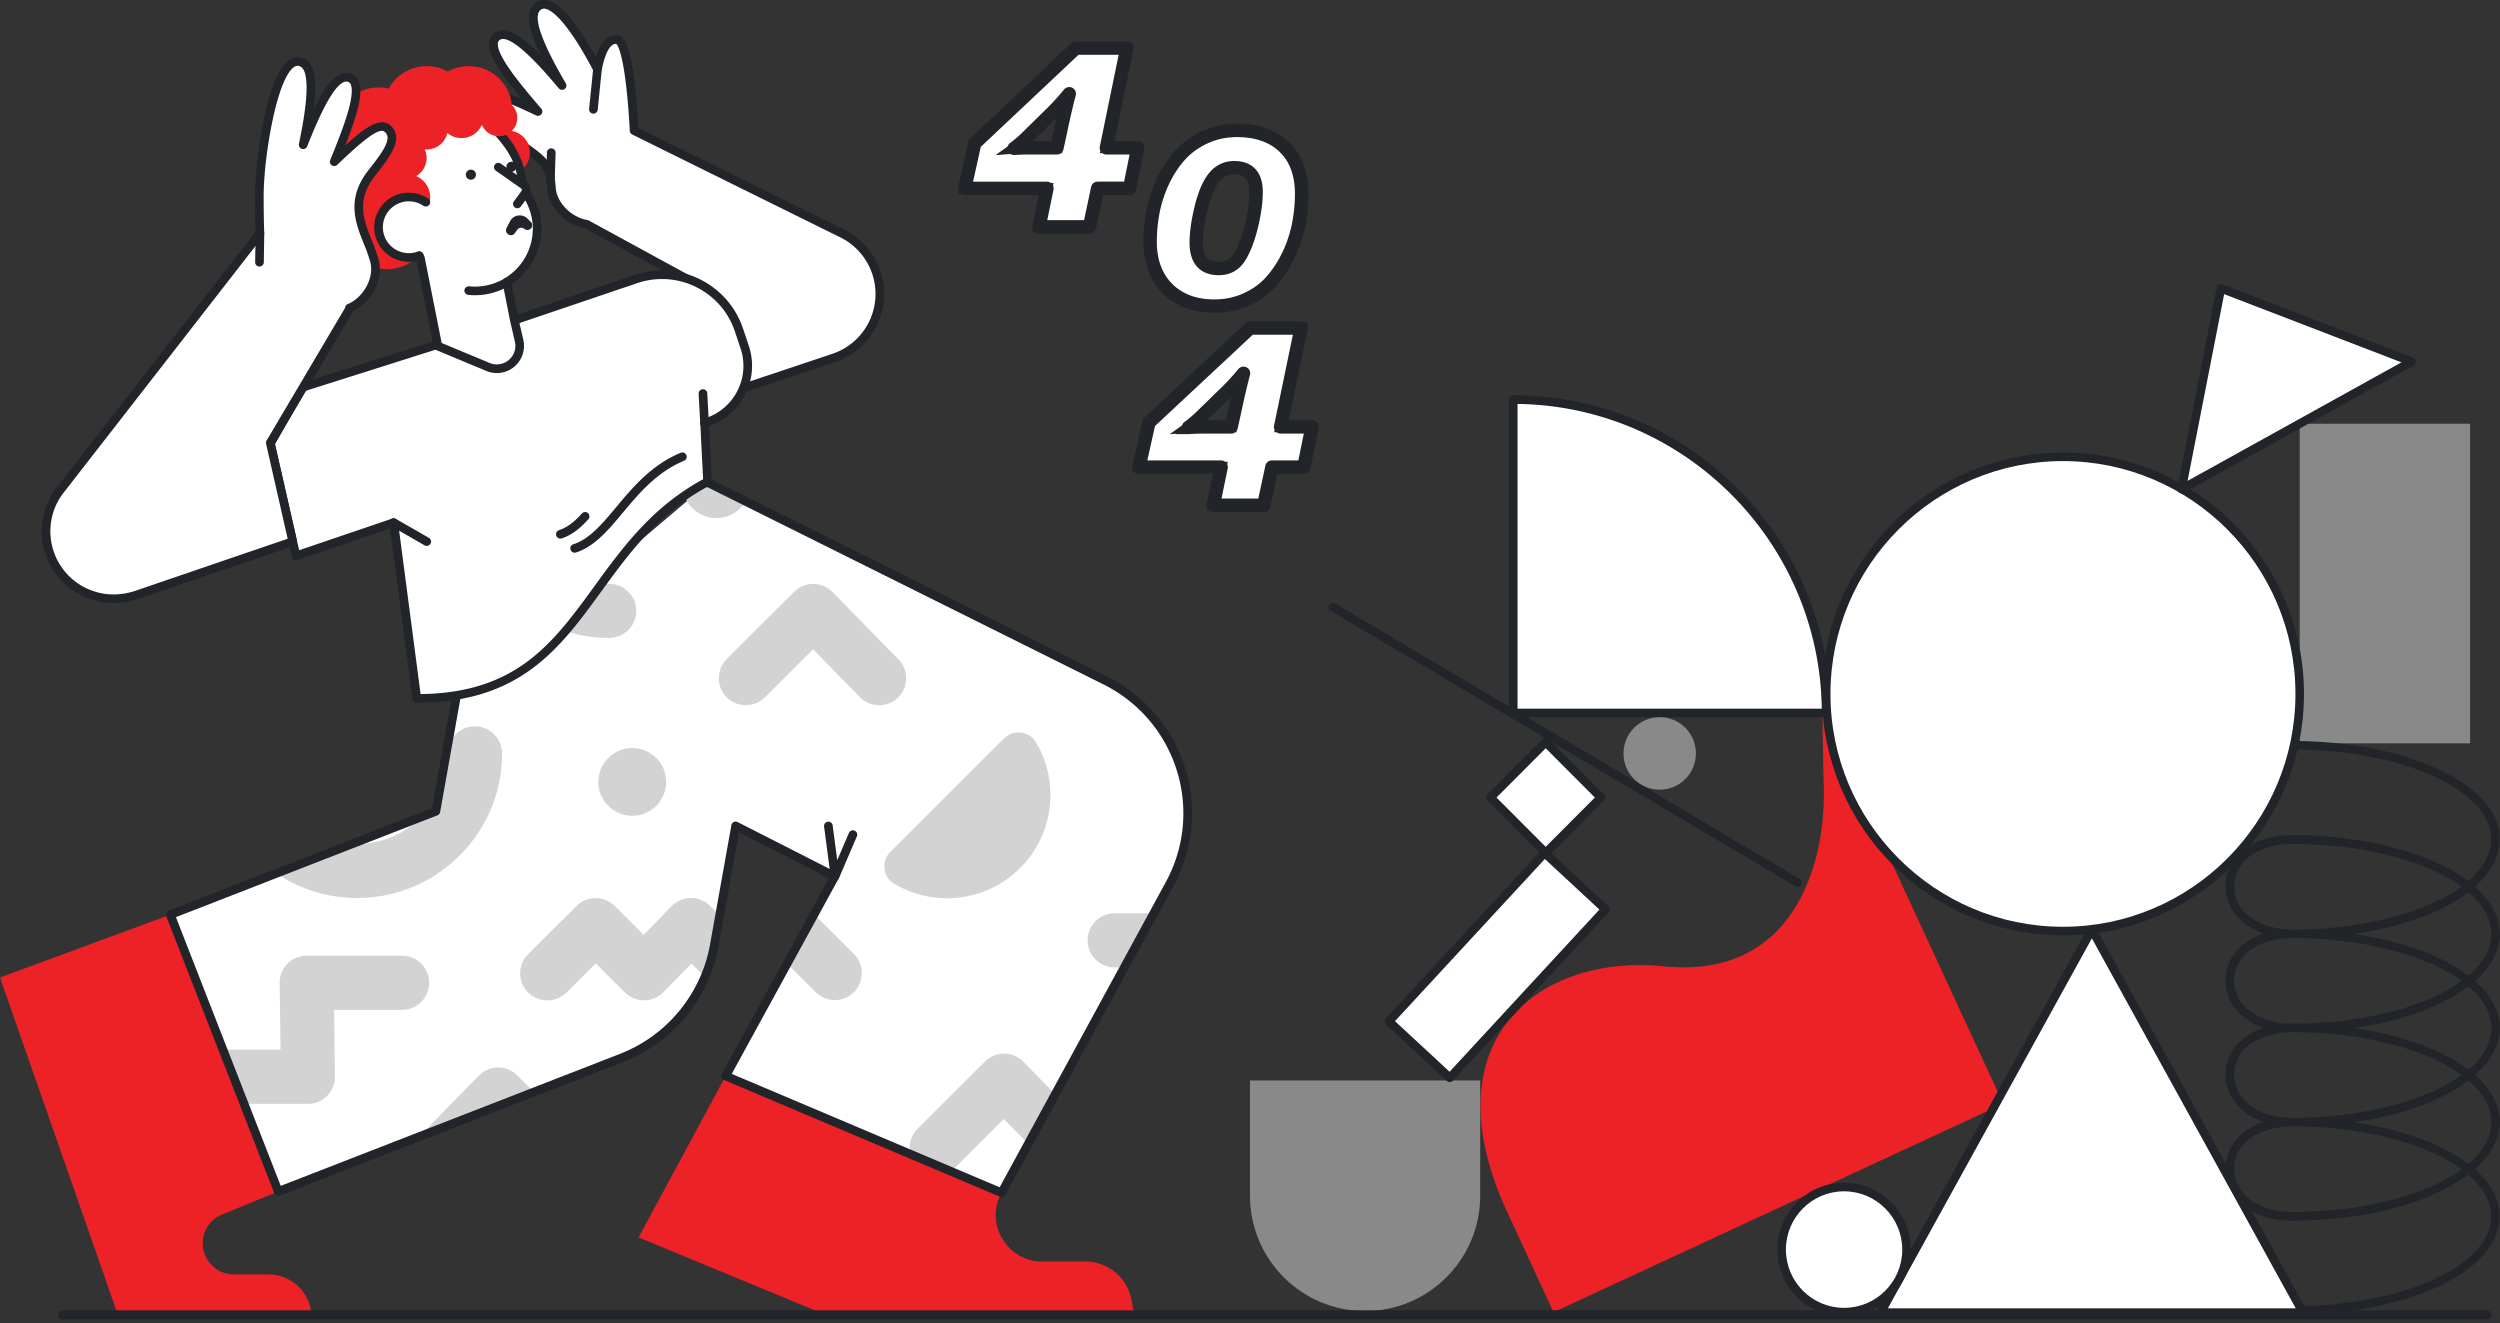
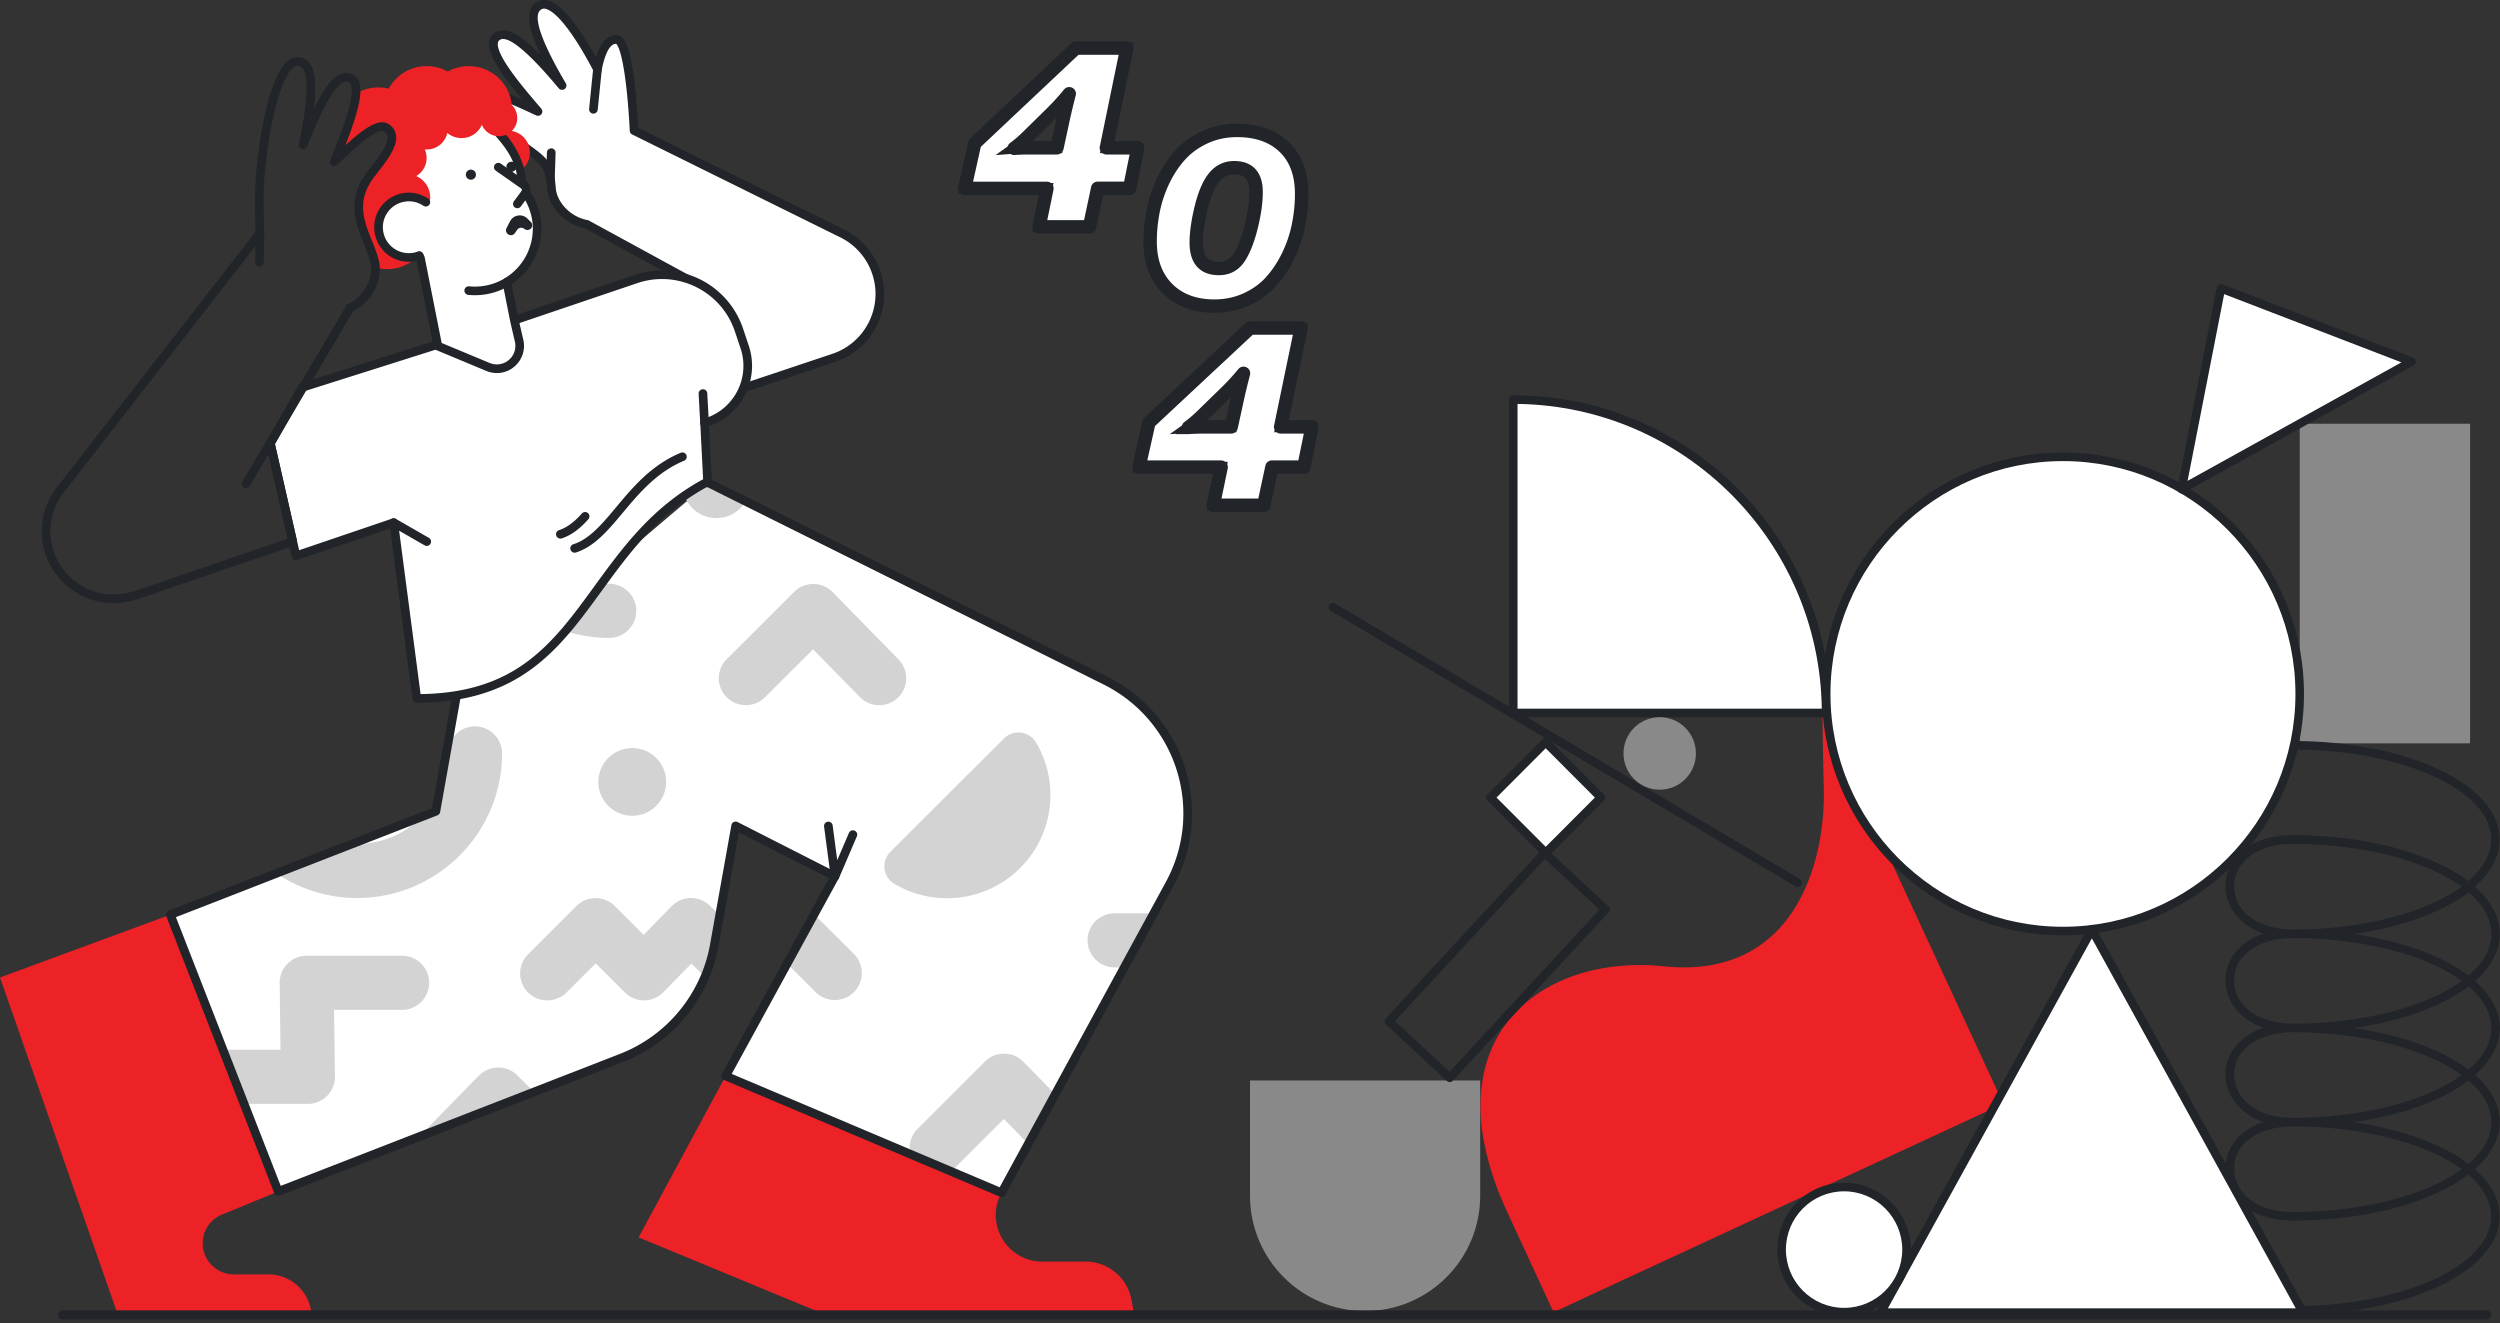
<svg xmlns="http://www.w3.org/2000/svg" width="750" height="397" fill="none">
  <rect width="100%" height="100%" fill="#333333" stroke="none" />
  <g clip-path="url(#a)">
    <path d="m223.025 116.445 27.173-9.082c10.611-3.602 16.284-15.112 12.67-25.692a20.258 20.258 0 0 0-10.676-11.845l-61.955-30.63c-.078-1.653-1.298-26.925-5.151-27.3-3.085-.315-4.847 3.842-5.848 8.883-5.602-10.774-12.98-21.54-17.407-19.12-4.112 2.292-.994 10.67 6.796 24.02-8.965-10.625-16.323-17.797-19.828-14.428-3.504 3.37 5.629 14.04 12.599 22.206-6.796-3.111-15.845-7.688-18.098-4.667-3.292 4.319 4.286 8.553 9.004 11.839 10.437 7.3 12.554 7.778 13.115 15.809.368 5.028 5.048 9.908 10.599 10.877l29.632 16.163.548.568a65.139 65.139 0 0 1 16.756 32.076l.064.336.007-.013Z" fill="#fff" />
    <path d="M223.025 117.736c-.62 0-1.149-.432-1.272-1.039l-.071-.336a63.746 63.746 0 0 0-16.42-31.437l-.406-.426-29.271-15.963c-6.035-1.156-11.037-6.391-11.45-12.02-.452-6.5-1.807-7.43-9.307-12.587-.988-.678-2.072-1.42-3.26-2.26-.542-.374-1.116-.761-1.716-1.168-3.757-2.524-8.017-5.39-8.585-8.792a4.702 4.702 0 0 1 1.007-3.725c2.266-3.04 8.126-.955 14.393 1.846-7.719-9.302-12.289-16.144-8.758-19.533a4.269 4.269 0 0 1 3.272-1.194c2.698.142 6.119 2.401 11.082 7.494-3.046-6.32-4.047-10.444-3.304-13.168A4.602 4.602 0 0 1 161.211.51a4.323 4.323 0 0 1 3.44-.284c4.803 1.459 10.444 10.25 14.148 16.951 1.44-4.667 3.596-6.874 6.423-6.584 1.794.174 3.659 2.033 5.144 14.305.677 5.61 1.02 11.36 1.123 13.459l61.271 30.287c10.811 5.022 15.497 17.836 10.469 28.623a21.576 21.576 0 0 1-12.612 11.303l-27.185 9.089a1.297 1.297 0 0 1-.414.064l.007.013Zm-77.227-88.694c-.684 0-1.187.155-1.452.503a2.148 2.148 0 0 0-.516 1.743c.38 2.298 4.311 4.939 7.467 7.062.607.407 1.201.807 1.756 1.194 1.188.833 2.265 1.576 3.246 2.247 7.791 5.358 9.882 6.797 10.424 14.537.329 4.48 4.596 8.83 9.527 9.69.142.025.278.07.4.141l29.632 16.164c.116.065.226.148.317.245l.542.568a66.295 66.295 0 0 1 16.852 31.611l25.792-8.624c9.927-3.376 15.232-14.143 11.85-24.052a18.96 18.96 0 0 0-9.998-11.083l-61.988-30.643a1.3 1.3 0 0 1-.723-1.104c-.032-.697-.329-6.978-1.058-13.285-1.259-10.902-2.711-12.561-2.995-12.794-2.427-.135-3.769 4.841-4.363 7.85a1.294 1.294 0 0 1-1.523 1.02 1.315 1.315 0 0 1-.904-.672c-5.544-10.664-10.85-17.635-14.2-18.649a1.695 1.695 0 0 0-1.426.071c-.51.284-.871.768-1 1.336-1.246 4.545 5.938 16.855 8.293 20.896.362.62.149 1.413-.471 1.768a1.306 1.306 0 0 1-1.646-.284c-3.362-3.989-12.295-14.575-16.6-14.801a1.669 1.669 0 0 0-1.33.478c-.458.438-1.136 2.065 2.524 7.61 2.653 4.022 6.596 8.644 10.082 12.723l.083.097a1.292 1.292 0 0 1-.148 1.827 1.3 1.3 0 0 1-1.381.194 329.59 329.59 0 0 1-1.833-.846c-3.776-1.75-10.211-4.732-13.232-4.732v-.006Z" fill="#212429" />
    <path d="m137.401 208.593-6.222 34.8-79.66 31.017 32.382 83.026 103.038-40.086c14.509-5.629 25.03-18.404 27.753-33.696l6.423-35.891 29.774 15.156-32.776 59.872 82.778 35.033 50.396-92.574c11.779-21.593 3.775-48.627-17.866-60.376-.362-.2-.729-.387-1.097-.574l-119.626-59.575" fill="#fff" />
    <path d="M150.62 226.028c0-4.486-3.647-8.12-8.139-8.12-4.493 0-8.139 3.634-8.139 8.12 0 3.938-.859 7.824-2.524 11.387l-1.065 5.978-4.234 1.652a27.138 27.138 0 0 1-19.357 8.114c-.465 0-.929-.013-1.388-.032l-22.842 8.889a43.249 43.249 0 0 0 24.23 7.384c23.939 0 43.425-19.436 43.47-43.372h-.012ZM256.175 297.648a8.09 8.09 0 0 0 0-11.445l-11.941-11.916-8.107 14.808 8.572 8.553c3.169 3.157 8.3 3.157 11.476 0ZM207.295 269.394h-.045a8.253 8.253 0 0 0-5.757 2.459l-8.397 8.599-8.662-8.637a8.16 8.16 0 0 0-11.515 0l-14.503 14.472c-3.169 3.163-3.162 8.295.007 11.458a8.094 8.094 0 0 0 5.751 2.369 8.277 8.277 0 0 0 5.802-2.375l8.746-8.728 8.746 8.728a8.222 8.222 0 0 0 5.757 2.375h.045a8.245 8.245 0 0 0 5.757-2.459l8.397-8.599 4.047 4.041a44.563 44.563 0 0 0 2.795-9.437l1.62-9.057-2.833-2.827a8.23 8.23 0 0 0-5.758-2.376v-.006ZM98.145 328.749a8.098 8.098 0 0 0 2.337-5.79l-.258-19.998h20.389c4.492 0 8.133-3.647 8.133-8.134 0-4.479-3.641-8.107-8.133-8.114H91.994a8.04 8.04 0 0 0-5.757 2.421 8.102 8.102 0 0 0-2.337 5.79l.259 19.998H66.887l6.338 16.242h19.163a8.04 8.04 0 0 0 5.757-2.421v.006ZM149.451 320.241h-.045a8.252 8.252 0 0 0-5.757 2.46l-17.885 18.281 34.427-13.395-4.976-4.97a8.229 8.229 0 0 0-5.757-2.376h-.007ZM189.675 244.729c5.618 0 10.172-4.546 10.172-10.154s-4.554-10.154-10.172-10.154-10.172 4.546-10.172 10.154 4.554 10.154 10.172 10.154ZM182.743 175.135c-.852 0-1.691-.045-2.524-.122a93.749 93.749 0 0 1-6.912 8.727c-1.465 1.659-2.724 3.505-4.267 5.087-.084.084-.174.161-.258.245a43.337 43.337 0 0 0 13.961 2.305c4.492 0 8.139-3.635 8.139-8.121 0-4.486-3.647-8.121-8.139-8.121ZM269.548 197.819l-19.744-20.172c-3.111-3.209-8.242-3.293-11.456-.188-.033.033-.071.065-.104.104l-20.221 20.172c-3.169 3.163-3.169 8.289 0 11.445 3.169 3.157 8.307 3.163 11.476 0l14.419-14.382 14.025 14.298c3.111 3.208 8.242 3.292 11.457.187 0 0 .013-.006.013-.013 3.194-3.13 3.253-8.249.129-11.445l.006-.006ZM214.912 155.434c3.646 0 7.016-1.949 8.829-5.106l-10.172-5.177-8.565 2.434a10.167 10.167 0 0 0 9.908 7.849ZM326.269 282.098c0 4.48 3.628 8.114 8.12 8.12h2.879l8.842-16.241h-11.702c-4.492 0-8.132 3.622-8.139 8.101v.02ZM301.155 335.708l7.3 7.436 8.094-14.872-9.507-9.715a8.07 8.07 0 0 0-5.758-2.46h-.045a8.157 8.157 0 0 0-5.757 2.376l-20.222 20.172a8.078 8.078 0 0 0-2.136 7.611l11.992 5.074a8.202 8.202 0 0 0 1.62-1.24l14.419-14.382ZM306.048 260.408a30.956 30.956 0 0 0 4.763-37.672c-1.736-2.911-5.506-3.86-8.423-2.13a6.124 6.124 0 0 0-1.233.962l-34.027 33.954a6.139 6.139 0 0 0-.02 8.701c.355.362.755.672 1.194.93 12.193 7.21 27.735 5.254 37.752-4.751l-.006.006Z" fill="#D3D3D4" />
    <path d="m83.475 357.436-16.885 6.952a9.253 9.253 0 0 0-5.757 9.244c.342 4.88 4.401 8.67 9.307 8.682h10.346c7.165-.006 12.98 5.778 12.986 12.924V395.702h-57.67L0 293.246l51.087-18.836 32.381 83.026M217.687 322.791l82.778 35.033c-5.112 9.289 1.646 20.65 12.25 20.65h12.948c6.757 0 12.547 4.822 13.767 11.445l1.084 5.79h-89.748l-59.18-24.491 26.108-48.427h-.007Z" fill="#EC2227" />
    <path d="M300.465 359.121c-.174 0-.349-.032-.504-.103l-82.777-35.033a1.297 1.297 0 0 1-.691-1.697c.02-.039.033-.078.058-.116l32.137-58.704-27.025-13.756-6.112 34.174c-2.847 15.718-13.658 28.842-28.561 34.677L83.952 358.65a1.306 1.306 0 0 1-1.684-.736l-32.382-83.033a1.298 1.298 0 0 1 .736-1.678l78.982-30.753 6.093-34.083a1.296 1.296 0 0 1 1.504-1.046c.704.129 1.175.8 1.052 1.504l-6.215 34.793a1.307 1.307 0 0 1-.807.982l-78.453 30.546 31.439 80.612 101.831-39.616c14.058-5.506 24.255-17.887 26.947-32.714l6.422-35.891a1.292 1.292 0 0 1 1.865-.923l29.774 15.156c.639.323.891 1.104.568 1.743 0 .013-.012.02-.019.033l-32.085 58.619 80.377 34.019 49.834-91.541c11.437-20.966 3.673-47.213-17.343-58.619-.355-.194-.71-.381-1.071-.562l-119.613-59.568a1.296 1.296 0 0 1-.594-1.737 1.296 1.296 0 0 1 1.736-.594s.013 0 .02.007l119.619 59.575c22.603 11.464 31.614 39.04 20.125 61.595a39.64 39.64 0 0 1-.6 1.136l-50.396 92.574a1.295 1.295 0 0 1-1.143.677l-.006-.006Z" fill="#212429" />
    <path d="M250.501 264.21c-.058 0-.116.001-.174-.012a1.294 1.294 0 0 1-1.11-1.117l-1.994-15.118a1.295 1.295 0 0 1 1.116-1.453c.71-.09 1.362.407 1.459 1.117l1.375 10.432 3.504-8.179a1.297 1.297 0 0 1 2.401.981c0 .013-.013.026-.013.039l-5.37 12.529a1.297 1.297 0 0 1-1.194.788v-.007Z" fill="#212429" />
    <path d="m154.312 96.066 36.402-12.336c12.728-4.344 26.579 2.434 30.93 15.138.026.064.045.135.064.2l1.691 5.054c3.124 9.289-1.871 19.353-11.172 22.509l-.859.291.904 17.81-1.013.342c-37.307 20.566-35.642 64.461-86.225 64.461l-6.912-52.648-.045-.078-29.278 9.961-7.687-33.677 9.527-16.848 63.673-20.166v-.013Z" fill="#fff" />
    <path d="M125.034 210.82c-.651 0-1.2-.484-1.284-1.13l-6.719-51.164-27.812 9.457a1.292 1.292 0 0 1-1.646-.807l-.039-.129-7.687-33.677a1.276 1.276 0 0 1 .136-.923l9.526-16.848c.162-.284.427-.497.736-.6l63.66-20.16 36.39-12.335c13.406-4.577 27.992 2.562 32.575 15.944.026.071.045.142.071.207l1.691 5.054c3.318 9.941-1.994 20.689-11.915 24.123l.852 16.829a1.293 1.293 0 0 1-.884 1.297l-.897.303c-14.574 8.069-23.087 19.766-31.323 31.076-12.535 17.216-24.372 33.483-55.431 33.483Zm-6.957-55.315c.464 0 .897.252 1.129.652l.045.078c.084.148.136.31.162.477l6.764 51.513c28.877-.381 39.688-15.241 52.19-32.412 8.417-11.567 17.124-23.529 32.272-31.882.071-.039.142-.071.219-.097l.078-.025-.852-16.829a1.29 1.29 0 0 1 .878-1.291l.858-.291c8.61-2.937 13.232-12.252 10.353-20.869l-1.691-5.055c-4.015-12.058-17.065-18.59-29.155-14.582-.064.02-.129.045-.193.065l-36.403 12.336h-.026L91.517 117.31l-9.03 15.97 7.255 31.785 27.915-9.489c.136-.045.278-.071.42-.071Z" fill="#212429" />
    <path d="M128.023 163.774a1.3 1.3 0 0 1-.652-.174l-9.914-5.7a1.297 1.297 0 0 1-.478-1.769 1.305 1.305 0 0 1 1.775-.477l9.914 5.7a1.296 1.296 0 0 1-.652 2.42h.007ZM211.362 128.181a1.301 1.301 0 0 1-1.297-1.227l-.478-8.856a1.3 1.3 0 0 1 2.595-.136l.477 8.856a1.294 1.294 0 0 1-1.226 1.363h-.071ZM172.397 165.808a1.298 1.298 0 0 1-1.298-1.298c0-.561.362-1.065.904-1.233 4.86-1.568 8.571-6.009 12.87-11.154 4.944-5.92 10.553-12.633 19.331-16.287.658-.284 1.42.02 1.71.678a1.295 1.295 0 0 1-.677 1.704c-.013 0-.02.007-.033.013-8.19 3.409-13.58 9.864-18.33 15.551-4.363 5.228-8.488 10.16-14.064 11.961a1.215 1.215 0 0 1-.4.065h-.013ZM168.111 161.573a1.306 1.306 0 0 1-1.304-1.291c0-.561.362-1.059.897-1.233 2.311-.755 4.557-2.401 6.874-5.022a1.296 1.296 0 0 1 1.833-.077c.517.471.568 1.265.116 1.794-2.633 2.982-5.253 4.874-8.016 5.778a1.226 1.226 0 0 1-.407.064l.007-.013ZM178.025 34.09c-.045 0-.09 0-.129-.007a1.297 1.297 0 0 1-1.162-1.42l1.213-12.006c.071-.71.71-1.233 1.42-1.162.71.07 1.233.71 1.162 1.42l-1.213 12.006a1.296 1.296 0 0 1-1.291 1.169ZM165.123 54.998h-.046a1.302 1.302 0 0 1-1.258-1.336l.258-7.946a1.302 1.302 0 0 1 2.601.084l-.258 7.946a1.296 1.296 0 0 1-1.297 1.252ZM73.819 146.41a1.298 1.298 0 0 1-1.117-1.956l7.274-12.31a1.301 1.301 0 0 1 1.782-.458c.62.361.826 1.155.458 1.775l-7.274 12.31a1.303 1.303 0 0 1-1.123.639Z" fill="#212429" />
    <path d="M149.316 40.648c.374.375.716.788 1.007 1.24.432.426.819.91 1.226 1.271a15.347 15.347 0 0 1 4.802 7.837 6.548 6.548 0 0 0 1.304-9.186 6.59 6.59 0 0 0-8.868-1.543c.193.097.374.233.529.388v-.007Z" fill="#EC2227" />
    <path d="M156.545 56.399a1.294 1.294 0 0 1-1.297-1.265 17.138 17.138 0 0 0-1.285-6.165c-1.555-3.796-3.518-6.597-6.17-8.824a1.293 1.293 0 0 1-.187-1.82 1.3 1.3 0 0 1 1.826-.188.053.053 0 0 1 .026.026c2.988 2.505 5.183 5.629 6.906 9.825a19.675 19.675 0 0 1 1.478 7.094 1.298 1.298 0 0 1-1.271 1.323h-.026V56.4Z" fill="#212429" />
    <path d="M126.106 77.036c.045.09.077.18.097.278l5.092 25.698a.998.998 0 0 0 .588.723l14.535 6.061c3.505 1.459 7.526-.187 8.991-3.679a6.838 6.838 0 0 0 .355-4.183l-1.427-6.178-2.13-10.754a.986.986 0 0 1 .446-1.02c8.636-5.558 11.127-17.048 5.557-25.666a15.288 15.288 0 0 0-.458-.671.779.779 0 0 1-.104-.187l-1-2.46c-.045-.103-1.51-.839-1.51-.955 0-2.163-.478-3.615-1.298-5.616-1.426-3.473-4.763-7.346-7.358-9.935l-1.794-2.73a.993.993 0 0 0-.833-.188l-15.981 3.68a1 1 0 0 0-.652.497l-6.641 12.426c-.045.09-.084.187-.103.29l-.768 4.216a.996.996 0 0 1-.388.62l-5.815 4.254a1 1 0 0 0-.4.703l-.233 2.46c-.555 5.932 2.408 11.722 9.249 12.213.078 0 .149 0 .226-.007l2.737-.387a.989.989 0 0 1 1.013.516l.007-.019Z" fill="#fff" />
    <path d="M153.434 51.538c.837 0 1.517-.676 1.517-1.51 0-.835-.68-1.51-1.517-1.51-.838 0-1.517.675-1.517 1.51 0 .834.679 1.51 1.517 1.51Z" fill="#212429" />
    <path d="m149.497 50.163 7.577 5.313a1.826 1.826 0 0 1 .465 2.543c-.013.013-.02.032-.033.045l-2.297 3.112" fill="#fff" />
    <path d="M155.209 62.473a1.298 1.298 0 0 1-1.046-2.065l2.298-3.112a.537.537 0 0 0-.11-.749c-.006 0-.013-.012-.026-.019l-7.577-5.313a1.296 1.296 0 0 1-.316-1.807 1.295 1.295 0 0 1 1.807-.316l7.577 5.312a3.12 3.12 0 0 1 .781 4.351c-.019.026-.032.052-.051.071l-2.298 3.111c-.245.336-.639.53-1.052.53l.013.006ZM141.267 53.914c.838 0 1.517-.677 1.517-1.51 0-.835-.679-1.511-1.517-1.511-.837 0-1.517.676-1.517 1.51s.68 1.51 1.517 1.51ZM151.962 68.431l1.039-2.033a3.277 3.277 0 0 1 5.235-.82l.994.994c.355.349.503.859.387 1.337a1.436 1.436 0 0 1-1.743 1.045 1.55 1.55 0 0 1-.426-.18l-.303-.213a1.465 1.465 0 0 0-1.994.387l-.691.994a1.43 1.43 0 0 1-1.988.368.498.498 0 0 1-.09-.071l-.084-.045a1.512 1.512 0 0 1-.349-1.77l.013.007ZM142.461 88.565c-.658 0-1.31-.032-1.968-.097a1.3 1.3 0 0 1-1.168-1.413 1.297 1.297 0 0 1 1.42-1.162 17.398 17.398 0 0 0 10.636-2.37 1.302 1.302 0 0 1 1.782.446 1.293 1.293 0 0 1-.446 1.775 19.908 19.908 0 0 1-10.256 2.821Z" fill="#212429" />
    <path d="M149.038 111.913a8.18 8.18 0 0 1-3.162-.639l-15.02-6.261c-.4-.168-.69-.523-.774-.943l-5.183-26.162c-.11-.207-.213-.42-.317-.633-.29-.659.013-1.42.672-1.704a1.303 1.303 0 0 1 1.671.58c.117.24.233.472.355.698.065.116.104.239.13.361l5.086 25.679 14.386 5.997a5.576 5.576 0 0 0 7.294-2.982 5.548 5.548 0 0 0 .29-3.389l-1.426-6.178-2.272-11.464a1.294 1.294 0 0 1 .607-1.362 17.362 17.362 0 0 0 8.468-14.847 17.129 17.129 0 0 0-3.247-10.064 1.3 1.3 0 0 1 2.111-1.517 19.683 19.683 0 0 1 3.73 11.58 19.98 19.98 0 0 1-8.952 16.59l2.091 10.548 1.42 6.139c1.007 4.396-1.742 8.773-6.151 9.78a8.15 8.15 0 0 1-1.807.206v-.013Z" fill="#212429" />
    <path d="M153.543 31.495c-.716-7.12-7.087-12.31-14.225-11.594-1.756.175-3.453.71-4.996 1.563-6.273-3.473-14.18-1.214-17.659 5.047-.019.033-.032.059-.052.09a13.005 13.005 0 0 0-8.907 1.001c0 .181-5.796 18.727-6.125 19.689 1.685-1.369 11.747-10.67 14.361-8.921 6.164 4.137-5.615 14.86-6.758 17.17-4.879 9.87 3.576 19.224 2.898 24.569a13.016 13.016 0 0 0 12.012-2.098c-.445-.078-11.741.316-9.959-10.025 1.949-13.24 13.322-7.475 14.664-6.868a6.965 6.965 0 0 0-3.93-8.295 6.273 6.273 0 0 0 2.555-8.011c.201.02.401.032.601.032a6.313 6.313 0 0 0 6.17-4.951 6.67 6.67 0 0 0 10.379-2.466c1.129 2.815 4.331 4.177 7.151 3.053a5.481 5.481 0 0 0 3.06-7.133 5.36 5.36 0 0 0-1.233-1.852h-.007Z" fill="#EC2227" />
-     <path d="m81.093 132.841 23.81-40.26-.071-.156c5.506-2.356 8.856-8.934 7.52-14.098-1.995-7.817-8.791-15.725-1.214-25.917 3.466-4.577 9.262-10.974 4.809-14.04-3.073-2.118-10.218 5.054-15.672 10.154 4.028-9.935 9.308-22.98 4.893-25.053-4.37-2.072-9.095 7.043-14.2 19.96 3.118-15.119 3.466-24.065-1.168-24.924-7.623-1.427-11.992 28.9-11.992 40.261 0 4.796.077 8.514.174 11.225l-59.58 76.591c-7.094 8.65-5.81 21.399 2.859 28.474a20.275 20.275 0 0 0 12.857 4.57 22.255 22.255 0 0 0 6.538-1.039l47.175-16.112-6.738-29.636Z" fill="#fff" />
    <path d="M34.118 180.926c-11.915.006-21.584-9.625-21.597-21.515a21.51 21.51 0 0 1 4.873-13.647l59.265-76.21a342.47 342.47 0 0 1-.155-10.799c0-8.902 3.014-34.82 9.791-40.435a4.446 4.446 0 0 1 3.737-1.104 4.574 4.574 0 0 1 3.047 2.04c1.562 2.324 1.917 6.558 1.032 13.562 3.092-6.397 5.616-9.631 8.139-10.625a4.267 4.267 0 0 1 3.466.097c4.422 2.078 2.169 10.302-2.097 21.315 5.06-4.635 9.959-8.444 13.057-6.307a4.724 4.724 0 0 1 2.123 3.234c.536 3.44-2.646 7.527-5.454 11.135-.406.523-.806 1.033-1.174 1.524-5.338 7.178-3.034 12.936-.594 19.036a48.429 48.429 0 0 1 2.033 5.784c1.472 5.68-2.001 12.542-7.642 15.324l-23.5 39.732 6.622 29.132a1.293 1.293 0 0 1-.846 1.511L41.07 179.822a24.018 24.018 0 0 1-6.958 1.11l.007-.006ZM89.27 19.74a2.05 2.05 0 0 0-1.317.575c-5.202 4.305-8.855 27.511-8.855 38.44 0 4.1.058 7.863.174 11.18.013.304-.084.6-.271.84l-59.574 76.597c-6.655 8.082-5.474 20.017 2.627 26.66a18.978 18.978 0 0 0 12.063 4.299 21.031 21.031 0 0 0 6.157-.981l46.027-15.725-6.48-28.5a1.298 1.298 0 0 1 .148-.942l23.565-39.842c.032-.49.335-.916.787-1.11 4.809-2.06 7.978-7.94 6.771-12.581a44.663 44.663 0 0 0-1.93-5.468c-2.472-6.184-5.273-13.194.929-21.547.381-.503.788-1.026 1.201-1.562 2.362-3.034 5.299-6.81 4.938-9.147a2.192 2.192 0 0 0-1.027-1.498c-1.962-1.349-8.933 5.216-12.683 8.747-.464.439-.922.865-1.368 1.285a1.296 1.296 0 0 1-2.091-1.427c2.02-4.983 4.305-10.632 5.564-15.325 1.729-6.468.561-7.797-.02-8.075a1.651 1.651 0 0 0-1.407-.026c-3.614 1.42-8.03 11.69-11.037 19.288a1.3 1.3 0 0 1-1.684.73 1.293 1.293 0 0 1-.794-1.466c.948-4.596 3.834-18.597 1.233-22.457a2.04 2.04 0 0 0-1.369-.936 1.366 1.366 0 0 0-.284-.026h.007Z" fill="#212429" />
    <path d="M122.653 78.54c-5.738 0-10.392-4.641-10.392-10.367 0-5.726 4.654-10.367 10.392-10.367 2.072 0 4.092.62 5.809 1.769.6.394.768 1.194.374 1.794a1.307 1.307 0 0 1-1.826.355c-3.57-2.4-8.411-1.452-10.818 2.105a7.768 7.768 0 0 0 2.111 10.793 7.819 7.819 0 0 0 7.003.865 1.3 1.3 0 0 1 1.665.775 1.293 1.293 0 0 1-.781 1.659c-1.136.406-2.33.62-3.537.62ZM77.846 79.967h-.019a1.298 1.298 0 0 1-1.278-1.317l.13-8.689a1.298 1.298 0 1 1 2.595.039l-.13 8.689a1.298 1.298 0 0 1-1.298 1.278Z" fill="#212429" />
    <path d="M409.531 393.308c-19.066-.007-34.525-15.486-34.531-34.587v-34.587h69.062v34.587c-.006 19.094-15.465 34.574-34.531 34.587Z" fill="#898989" />
    <path d="m599.651 328.246-34.356-74.28a51.018 51.018 0 0 1-5.887-7.469 63.004 63.004 0 0 1-4.698-9.618c-1.317-3.24-2.363-6.578-3.692-9.818-1.233-2.995-2.447-6.036-2.472-9.308l-1.795-3.874c.045 5.862.168 13.44.388 22.645.555 23.755-9.785 57.271-47.866 53.378-37.694-3.892-70.857 22.341-47.137 73.621.472 1.027 13.929 30.133 13.929 30.133l132.063-61.214c.529-1.375.891-2.866 1.523-4.196Z" fill="#EC2227" />
    <path d="M453.976 119.886c51.835 0 93.847 42.074 93.847 93.993h-93.847v-93.993Z" fill="#fff" />
    <path d="M547.823 215.164h-93.847c-.71 0-1.284-.574-1.284-1.285v-93.993c0-.71.574-1.285 1.284-1.285 52.532 0 95.125 42.643 95.125 95.259v.019c0 .711-.575 1.285-1.285 1.285h.007Zm-92.563-2.569h91.272c-.678-50.105-41.244-90.734-91.272-91.418v91.418Z" fill="#212429" />
    <path d="m447.141 239.261 16.568-16.59 16.569 16.597-16.569 16.589-16.568-16.596Z" fill="#fff" />
    <path d="M463.709 257.142c-.342 0-.665-.135-.904-.374l-16.568-16.597a1.278 1.278 0 0 1 0-1.813l16.568-16.597a1.315 1.315 0 0 1 1.814 0l16.569 16.597a1.278 1.278 0 0 1 0 1.813l-16.569 16.597a1.285 1.285 0 0 1-.903.374h-.007Zm-14.755-17.881 14.755 14.783 14.755-14.783-14.755-14.782-14.755 14.782Z" fill="#212429" />
    <path d="M741.028 127.122h-51.112v95.879h51.112v-95.879Z" fill="#898989" />
    <path d="M745.359 319.589a20.009 20.009 0 0 0 1.898-2.588c.026-.026.045-.058.064-.084.168-.258.323-.523.465-.794a.492.492 0 0 0 .078-.116c.335-.626.626-1.227.864-1.769a.506.506 0 0 0 .091-.213c.032-.103.077-.2.116-.297.058-.142.116-.284.168-.426 0-.019.013-.032.013-.052a.928.928 0 0 0 .051-.193l.22-.665a.599.599 0 0 0 .064-.149 5.55 5.55 0 0 0 .116-.49c.033-.136.059-.271.097-.413a.527.527 0 0 0 .026-.175l.116-.748s.007-.058.007-.091a.581.581 0 0 0 .032-.103c.026-.129.039-.258.052-.387.006-.084.019-.175.032-.259a.827.827 0 0 0 .013-.122v-.213c0-.136.013-.258.019-.381.013-.155.026-.31.026-.478 0-.303-.006-.6-.045-.897v-.174c0-.239-.032-.478-.084-.71 0-.123-.026-.246-.071-.362l-.103-.613v-.123a7.801 7.801 0 0 0-.213-.923.684.684 0 0 0-.104-.277l-.206-.614c-.007-.038-.019-.071-.032-.109 0-.039-.013-.078-.026-.117a6.696 6.696 0 0 0-.304-.787c-.019-.052-.045-.103-.071-.155a17.48 17.48 0 0 0-.871-1.782.623.623 0 0 0-.097-.129c-.064-.097-.116-.2-.174-.31a6.549 6.549 0 0 0-.265-.458.342.342 0 0 0-.077-.09 33.628 33.628 0 0 0-1.904-2.589 35.9 35.9 0 0 0-2.834-2.859 24.028 24.028 0 0 0 2.847-2.886 20.001 20.001 0 0 0 1.897-2.588c.026-.026.046-.059.065-.084.168-.259.323-.523.465-.794a.366.366 0 0 0 .077-.117c.342-.632.633-1.226.865-1.768a.528.528 0 0 0 .09-.213c.033-.104.078-.2.123-.297.058-.142.116-.284.168-.426 0-.02.013-.033.013-.052a.937.937 0 0 0 .051-.194l.22-.664a.615.615 0 0 0 .064-.149c.046-.161.084-.323.116-.491.033-.135.059-.271.097-.413a.525.525 0 0 0 .026-.174l.116-.749s.007-.058.007-.09a.581.581 0 0 0 .032-.103c.026-.129.039-.259.052-.388.006-.084.019-.174.032-.258.006-.039.013-.084.013-.123v-.213c0-.129.013-.258.019-.38.013-.155.026-.31.026-.478v-.071c-.019-.161-.026-.31-.039-.439a8.544 8.544 0 0 0-.045-.478v-.168c0-.238-.032-.477-.084-.71 0-.122-.026-.245-.071-.361l-.103-.613v-.123a7.494 7.494 0 0 0-.213-.923.636.636 0 0 0-.103-.278l-.207-.613-.039-.135a.263.263 0 0 0-.025-.097 6.677 6.677 0 0 0-.368-.93 16.98 16.98 0 0 0-.833-1.717.509.509 0 0 0-.071-.129 7.35 7.35 0 0 0-.458-.8.609.609 0 0 0-.052-.097.13.13 0 0 0-.032-.052 25.161 25.161 0 0 0-1.936-2.647 34.754 34.754 0 0 0-2.834-2.859c4.867-4.254 7.436-9.128 7.436-14.137 0-8.082-6.597-15.589-18.576-21.128-11.644-5.422-27.128-8.405-43.606-8.405a.641.641 0 0 0-.639.64v1.284c0 .355.284.639.639.639 32.872 0 59.613 12.097 59.613 26.963 0 4.325-2.369 8.637-6.861 12.491a48.58 48.58 0 0 0-9.153-5.364c-11.643-5.422-27.127-8.405-43.605-8.405-6.139 0-11.302 1.621-14.942 4.687-3.318 2.782-5.145 6.558-5.145 10.638a13.842 13.842 0 0 0 3.518 9.069 18.078 18.078 0 0 0 7.984 5.132 18.392 18.392 0 0 0-6.357 3.415c-3.318 2.782-5.145 6.559-5.145 10.638a13.845 13.845 0 0 0 3.518 9.07 18.095 18.095 0 0 0 7.984 5.132 18.39 18.39 0 0 0-6.357 3.414c-3.318 2.783-5.145 6.559-5.145 10.639a13.842 13.842 0 0 0 3.518 9.069 18.078 18.078 0 0 0 7.984 5.132 18.392 18.392 0 0 0-6.357 3.415c-3.318 2.782-5.145 6.558-5.145 10.638 0 7.72 6.9 15.538 20.087 15.538 16.478 0 31.962-2.983 43.605-8.405a51.41 51.41 0 0 0 9.153-5.371c4.486 3.822 6.854 8.134 6.854 12.491 0 14.511-25.462 26.376-57.237 26.944-.788.013-.665 2.582.187 2.563 15.51-.291 30.006-3.241 41.037-8.386 11.979-5.538 18.576-13.046 18.576-21.128 0-5.002-2.563-9.876-7.429-14.123a23.72 23.72 0 0 0 2.82-2.867l.045-.045a18.228 18.228 0 0 0 1.95-2.659l.019-.039c.019-.032.039-.065.052-.097.18-.258.335-.529.464-.813.026-.045.052-.084.065-.136.323-.607.6-1.181.833-1.704a.612.612 0 0 0 .09-.213c.032-.103.077-.2.116-.297.058-.142.116-.284.168-.426a.508.508 0 0 0 .026-.09c.013-.045.025-.091.038-.129l.226-.685a.595.595 0 0 0 .065-.148c.045-.161.084-.323.116-.491.032-.135.058-.271.097-.406a.559.559 0 0 0 .026-.175l.116-.748s.006-.059.006-.091a.683.683 0 0 0 .033-.103c.025-.129.038-.258.051-.387.007-.084.02-.175.032-.259a.722.722 0 0 0 .013-.122v-.213c0-.136.013-.259.02-.381.013-.155.026-.31.026-.478 0-.303-.007-.6-.046-.897v-.174a3.32 3.32 0 0 0-.083-.71c0-.123-.026-.246-.071-.362l-.104-.613v-.129a7.384 7.384 0 0 0-.213-.923.605.605 0 0 0-.103-.278l-.207-.613c-.006-.039-.019-.071-.032-.11 0-.039-.013-.077-.026-.116a6.958 6.958 0 0 0-.303-.788 1.63 1.63 0 0 0-.071-.155 17.57 17.57 0 0 0-.871-1.781.598.598 0 0 0-.097-.129c-.065-.097-.116-.2-.174-.31-.084-.155-.168-.31-.265-.458a.449.449 0 0 0-.078-.097 32.916 32.916 0 0 0-1.904-2.589 34.912 34.912 0 0 0-2.833-2.86 23.524 23.524 0 0 0 2.84-2.885l.019.006Zm-4.782-51.899a23.783 23.783 0 0 1 3.898 4.151.716.716 0 0 0 .148.193l.401.601a.744.744 0 0 0 .051.096c.007.013.02.033.026.046.465.729.865 1.497 1.207 2.291.013.039.026.078.045.116 0 .02.013.039.02.058.045.104.083.213.122.323.039.11.078.207.11.304.013.045.026.083.045.129v.013c.162.516.323 1.045.445 1.568.007.097.033.187.065.278.032.174.071.355.103.561.007.078.02.155.045.233 0 .026 0 .058.013.084.02.084.026.161.033.245.006.103.025.2.045.297v.148c0 .142.013.297.026.459.006.103.019.2.019.297a4.513 4.513 0 0 0-.045.787v.213c0 .149-.026.297-.065.446a.624.624 0 0 0-.019.154v.033a.716.716 0 0 0-.032.129c-.046.213-.084.426-.129.678v.032a.584.584 0 0 0-.033.097 11.185 11.185 0 0 1-.445 1.581c0 .02-.013.033-.019.052-.02.039-.033.084-.046.129-.038.097-.077.2-.109.303-.039.11-.078.22-.123.323l-.019.058a.728.728 0 0 0-.045.116 16.377 16.377 0 0 1-1.253 2.292c-.006.013-.019.026-.025.045l-.059.097-.464.704a.456.456 0 0 0-.058.129 25.44 25.44 0 0 1-3.873 4.112 48.822 48.822 0 0 0-9.146-5.365c-7.106-3.305-15.8-5.738-25.372-7.12 9.578-1.381 18.266-3.815 25.372-7.12a51.761 51.761 0 0 0 9.152-5.37l-.012-.026Zm-70.321-1.808c0-6.119 5.499-12.71 17.562-12.71 20.487 0 39.785 4.906 50.68 12.839-10.759 7.856-29.845 12.762-50.125 12.84h-.722c-8.378-.026-17.395-4.099-17.395-12.969Zm0 28.248c0-8.695 9.017-12.684 17.395-12.71h.471c20.383.039 39.584 4.945 50.428 12.839-10.76 7.856-29.845 12.762-50.125 12.84h-.729c-8.397-.026-17.44-4.099-17.44-12.969Zm0 28.248c0-8.695 9.017-12.684 17.395-12.71h.722c20.287.077 39.372 4.983 50.132 12.839-10.799 7.895-30 12.801-50.428 12.84h-.465c-11.921-.084-17.356-6.778-17.356-12.969Zm17.562 41.216c-12.069 0-17.562-6.719-17.562-12.968 0-8.695 9.017-12.684 17.395-12.71h.722c20.287.077 39.372 4.983 50.132 12.839-10.837 7.934-30.136 12.839-50.68 12.839h-.007Zm56.618-35.348a.671.671 0 0 0 .142.206l.394.594a.609.609 0 0 0 .052.097c.006.013.019.032.025.045.465.743.885 1.517 1.259 2.311.013.033.019.065.039.097 0 .019.013.039.019.058.045.104.084.213.123.329.039.104.071.207.109.297a.675.675 0 0 0 .046.129v.02c.161.536.322 1.039.439 1.549.006.097.032.187.064.278.032.174.071.355.103.561.007.078.02.155.046.233 0 .025 0 .058.012.084.02.083.026.161.033.245.006.103.026.2.045.297v.148c0 .142.013.297.026.459.006.122.019.245.019.355 0 .238 0 .471-.032.71 0 .032-.007.071-.007.103v.213c0 .148-.025.297-.064.445a.64.64 0 0 0-.02.155v.026c-.012.032-.025.065-.032.103-.045.22-.09.439-.129.704v.032c-.013.033-.026.065-.032.097a11.24 11.24 0 0 1-.446 1.582c0 .013-.012.032-.019.051-.019.039-.032.084-.045.129-.039.097-.071.194-.11.297-.045.11-.084.226-.122.33l-.02.058c-.019.038-.032.077-.045.116a16.84 16.84 0 0 1-1.207 2.291c-.006.013-.019.026-.026.046a4.9 4.9 0 0 1-.058.096l-.432.646s-.045.045-.065.071a25.773 25.773 0 0 1-3.95 4.222 48.523 48.523 0 0 0-9.152-5.365c-7.107-3.305-15.801-5.738-25.372-7.12 9.578-1.381 18.265-3.815 25.372-7.12a51.856 51.856 0 0 0 9.159-5.37 24.125 24.125 0 0 1 3.853 4.06h.006Zm-3.866-7.34a48.872 48.872 0 0 0-9.146-5.364c-7.113-3.311-15.787-5.745-25.34-7.12 9.546-1.381 18.227-3.815 25.34-7.12a51.886 51.886 0 0 0 9.159-5.371 24.206 24.206 0 0 1 3.853 4.067.688.688 0 0 0 .142.207l.394.593a.609.609 0 0 0 .052.097c.006.013.019.033.025.045.465.743.885 1.517 1.259 2.311.013.033.019.065.039.097 0 .02.013.039.019.058.045.104.084.213.123.33.039.103.071.206.109.297.013.045.026.09.046.129v.019c.161.536.322 1.039.439 1.549.006.097.032.187.064.278.032.174.071.355.103.561.007.078.02.155.046.233 0 .026 0 .058.012.084.02.084.026.161.033.245.006.103.026.2.045.297v.148c0 .142.013.297.026.459.006.122.019.245.019.355 0 .239 0 .471-.032.71 0 .032-.007.071-.007.103v.213c0 .149-.025.297-.064.446a.626.626 0 0 0-.02.154v.026c-.012.033-.025.065-.032.104-.045.219-.09.439-.129.703v.032c-.013.033-.026.065-.032.097a11.24 11.24 0 0 1-.446 1.582c0 .013-.012.032-.019.051a.794.794 0 0 0-.045.13c-.039.096-.071.193-.11.296-.045.11-.084.226-.122.33l-.02.058a.923.923 0 0 0-.045.116 16.531 16.531 0 0 1-1.252 2.292l-.026.045s-.039.064-.052.097l-.464.703a.468.468 0 0 0-.058.129 25.136 25.136 0 0 1-3.879 4.106l-.007-.007Z" fill="#212429" />
    <path d="M690.897 393.779H564.185l63.382-114.922 63.33 114.922Z" fill="#fff" />
    <path d="M690.897 395.063H564.191a1.283 1.283 0 0 1-1.123-1.904l63.376-114.928a1.28 1.28 0 0 1 2.246 0l63.33 114.928a1.284 1.284 0 0 1-1.123 1.904Zm-124.537-2.569h122.362L627.56 281.51l-61.2 110.984Z" fill="#212429" />
    <path d="M618.886 279.322c39.225 0 71.024-31.849 71.024-71.136 0-39.287-31.799-71.136-71.024-71.136-39.226 0-71.025 31.849-71.025 71.136 0 39.287 31.799 71.136 71.025 71.136Z" fill="#fff" />
    <path d="M618.886 280.607c-39.869 0-72.309-32.489-72.309-72.421 0-39.932 32.433-72.421 72.309-72.421 39.875 0 72.308 32.489 72.308 72.421 0 39.932-32.433 72.421-72.308 72.421Zm0-142.279c-38.456 0-69.747 31.333-69.747 69.852 0 38.518 31.285 69.851 69.747 69.851 38.461 0 69.746-31.333 69.746-69.851 0-38.519-31.285-69.852-69.746-69.852Z" fill="#212429" />
    <path d="M654.488 146.72 666.28 86.5l57.18 21.999-68.972 38.221Z" fill="#fff" />
    <path d="M654.488 148.004a1.283 1.283 0 0 1-1.259-1.53l11.793-60.22a1.279 1.279 0 0 1 1.503-1.013.892.892 0 0 1 .213.064l57.18 21.999a1.29 1.29 0 0 1 .161 2.324l-68.971 38.221a1.3 1.3 0 0 1-.62.162v-.007Zm12.76-59.762-10.972 56.018 64.156-35.555-53.184-20.463ZM539.316 266.102c-.233 0-.452-.065-.652-.181l-139.447-82.652a1.29 1.29 0 0 1-.452-1.762 1.278 1.278 0 0 1 1.756-.452l139.447 82.652a1.284 1.284 0 0 1-.652 2.388v.007Z" fill="#212429" />
-     <path d="m416.682 306.421 46.698-50.538 18.253 16.926-46.698 50.531-18.253-16.919Z" fill="#fff" />
    <path d="M434.935 324.625c-.322 0-.632-.123-.871-.343l-18.253-16.925a1.29 1.29 0 0 1-.071-1.814l46.698-50.531a1.283 1.283 0 0 1 1.813-.071l18.253 16.919c.523.484.549 1.291.071 1.814l-46.697 50.531c-.233.252-.549.4-.891.413h-.052v.007Zm-16.439-18.275 16.375 15.176 44.955-48.653-16.375-15.176-44.955 48.646v.007Z" fill="#212429" />
    <path d="M553.225 393.65c10.348 0 18.737-8.402 18.737-18.765 0-10.364-8.389-18.766-18.737-18.766-10.348 0-18.737 8.402-18.737 18.766 0 10.363 8.389 18.765 18.737 18.765Z" fill="#fff" />
    <path d="M553.225 394.934c-11.056 0-20.022-8.979-20.022-20.049 0-11.078 8.966-20.05 20.022-20.05s20.022 8.979 20.022 20.05c-.013 11.07-8.966 20.036-20.022 20.049Zm0-37.537c-9.643 0-17.453 7.831-17.453 17.481 0 9.651 7.817 17.481 17.453 17.481s17.453-7.83 17.453-17.481c-.013-9.65-7.823-17.474-17.453-17.481Z" fill="#212429" />
    <path d="M497.911 236.905c5.999 0 10.863-4.87 10.863-10.877 0-6.007-4.864-10.877-10.863-10.877s-10.863 4.87-10.863 10.877c0 6.007 4.864 10.877 10.863 10.877Z" fill="#898989" />
    <path d="M746.069 395.825H18.776c-.762 0-1.35-.587-1.35-1.362 0-.775.582-1.362 1.35-1.362h727.293c.762 0 1.349.587 1.349 1.362 0 .775-.581 1.362-1.349 1.362Z" fill="#212429" />
    <mask id="b" maskUnits="userSpaceOnUse" x="287" y="12" width="109" height="142" fill="#000">
      <path fill="#fff" d="M287 12h109v142H287z" />
-       <path d="m341.336 44.338-2.458 12.168h-9.58l-2.458 11.556h-15.142l2.389-11.556h-24.679l2.996-13.49 30.366-28.598h15.295l-6.141 29.92h9.414-.002Zm-24.254 0 1.381-6.362a205.739 205.739 0 0 1 2.305-9.842 70.653 70.653 0 0 1-5.991 6.516l-5.769 5.666c-1.794 1.81-3.382 3.202-4.763 4.19a58.626 58.626 0 0 1 4.458-.153h8.379v-.015Z" />
      <path d="M326.842 68.48h-15.141a.385.385 0 0 1-.317-.154.399.399 0 0 1-.084-.348l2.278-11.054h-24.17a.384.384 0 0 1-.316-.154.456.456 0 0 1-.084-.348l2.995-13.49a.326.326 0 0 1 .125-.209L322.48 14.11c.084-.07.18-.11.276-.11h15.295c.124 0 .249.055.316.154.084.098.11.223.084.348l-6.045 29.419h8.904c.124 0 .249.055.316.153.084.099.11.224.084.348l-2.429 12.183a.412.412 0 0 1-.401.333h-9.235l-2.402 11.223a.415.415 0 0 1-.401.319Zm-14.633-.835h14.3l2.388-11.223a.412.412 0 0 1 .401-.333h9.235l2.292-11.333h-8.916a.383.383 0 0 1-.316-.154c-.084-.098-.111-.223-.084-.348l6.045-29.419h-14.633l-30.146 28.402-2.856 12.866h24.156c.124 0 .249.055.316.154a.396.396 0 0 1 .084.348l-2.264 11.04h-.002Zm-7.964-22.735a.4.4 0 0 1-.386-.279c-.07-.18 0-.377.151-.487 1.353-.96 2.94-2.352 4.707-4.135l5.77-5.667a71.922 71.922 0 0 0 5.964-6.475.42.42 0 0 1 .511-.11c.18.084.261.293.206.473a202.25 202.25 0 0 0-2.304 9.83l-1.382 6.362a.411.411 0 0 1-.4.334h-8.379c-1.669 0-3.161.055-4.432.154h-.028.002Zm15.667-15.092a73.914 73.914 0 0 1-4.859 5.139l-5.755 5.652c-1.338 1.351-2.58 2.479-3.7 3.384a72.17 72.17 0 0 1 3.105-.07h8.034l1.311-6.029a213.244 213.244 0 0 1 1.864-8.076ZM390.503 58.16c0 3.182-.326 6.353-.968 9.523a38.05 38.05 0 0 1-3.108 9.101c-1.418 2.911-3.135 5.47-5.125 7.687-1.99 2.218-4.456 4.001-7.4 5.333-2.945 1.346-6.132 2.014-9.569 2.014-5.887 0-10.575-1.743-14.064-5.225-3.489-3.468-5.233-8.177-5.233-14.095 0-3.238.326-6.408.969-9.524.64-3.115 1.676-6.108 3.067-8.992 1.391-2.885 3.108-5.43 5.125-7.618 2.017-2.191 4.484-3.946 7.4-5.266 2.916-1.305 6.106-1.972 9.54-1.972 5.983 0 10.712 1.672 14.172 5.006 3.463 3.334 5.192 8.014 5.192 14.026l.002.002Zm-20.266-7.836c-2.848 0-5.11 1.346-6.8 4.027-1.295 2.04-2.387 4.94-3.257 8.693-.871 3.754-1.309 7.006-1.309 9.742 0 5.17 2.261 7.768 6.8 7.768 2.698 0 4.756-1.168 6.202-3.508 1.391-2.244 2.561-5.307 3.515-9.183.94-3.878 1.418-7.291 1.418-10.231.014-4.87-2.18-7.306-6.569-7.306v-.002Z" />
      <path d="M364.336 92.24c-5.969 0-10.794-1.795-14.35-5.347-3.557-3.55-5.355-8.393-5.355-14.393 0-3.252.326-6.475.981-9.605.654-3.13 1.69-6.19 3.093-9.089 1.403-2.91 3.161-5.496 5.192-7.713 2.043-2.218 4.58-4.027 7.537-5.36 2.957-1.334 6.228-2.013 9.703-2.013 6.064 0 10.93 1.728 14.46 5.114 3.53 3.401 5.328 8.218 5.328 14.326a47.77 47.77 0 0 1-.98 9.605 38.938 38.938 0 0 1-3.135 9.211c-1.431 2.94-3.175 5.551-5.191 7.78-2.017 2.245-4.552 4.083-7.538 5.442-2.985 1.346-6.268 2.04-9.743 2.04l-.002.002Zm6.801-52.704c-3.367 0-6.516.653-9.362 1.946-2.849 1.294-5.302 3.034-7.278 5.17-1.991 2.15-3.679 4.68-5.056 7.51a38.588 38.588 0 0 0-3.038 8.896 47.38 47.38 0 0 0-.954 9.442c0 5.782 1.717 10.435 5.11 13.822 3.393 3.386 8.026 5.102 13.765 5.102 3.367 0 6.527-.667 9.403-1.973 2.875-1.32 5.328-3.074 7.263-5.237 1.962-2.176 3.667-4.735 5.055-7.59a38.047 38.047 0 0 0 3.068-9.008c.64-3.115.968-6.3.968-9.442 0-5.877-1.702-10.502-5.069-13.74-3.353-3.252-8.026-4.898-13.873-4.898h-.002Zm-5.466 41.426c-4.784 0-7.208-2.748-7.208-8.176 0-2.763.451-6.068 1.321-9.836.873-3.782 1.991-6.748 3.312-8.83 1.772-2.802 4.17-4.216 7.156-4.216 4.633 0 6.99 2.6 6.99 7.728 0 2.952-.477 6.422-1.432 10.325-.954 3.905-2.153 7.034-3.57 9.305-1.528 2.462-3.734 3.7-6.569 3.7Zm4.566-30.228c-2.712 0-4.824 1.253-6.46 3.838-1.269 2-2.345 4.884-3.204 8.57-.858 3.716-1.295 6.953-1.295 9.646 0 4.951 2.099 7.36 6.391 7.36 2.561 0 4.484-1.086 5.861-3.318 1.362-2.192 2.535-5.237 3.463-9.06.94-3.838 1.403-7.239 1.403-10.136.014-4.639-2.003-6.897-6.161-6.897l.002-.003ZM393.614 128.07l-2.458 12.062h-9.581l-2.458 11.455h-15.141l2.389-11.455h-24.681l2.995-13.373 30.369-28.346h15.295l-6.142 29.657h9.415-.002Zm-24.254 0 1.381-6.308a200.342 200.342 0 0 1 2.305-9.756 70.336 70.336 0 0 1-5.991 6.459l-5.77 5.616c-1.793 1.795-3.381 3.175-4.762 4.154a60.028 60.028 0 0 1 4.458-.151h8.379v-.014Z" />
      <path d="M363.978 152a.388.388 0 0 1-.316-.151.393.393 0 0 1-.084-.346l2.278-10.958h-24.17a.387.387 0 0 1-.316-.151.445.445 0 0 1-.084-.346l2.995-13.373a.32.32 0 0 1 .125-.206L374.76 98.11c.084-.07.18-.11.276-.11h15.295c.124 0 .249.055.316.151a.39.39 0 0 1 .084.346l-6.045 29.16h8.904c.124 0 .249.055.316.151a.39.39 0 0 1 .084.346l-2.429 12.074a.41.41 0 0 1-.401.331h-9.234l-2.403 11.124a.413.413 0 0 1-.401.317h-15.144Zm.509-.828h14.299l2.389-11.124a.41.41 0 0 1 .4-.331h9.235l2.293-11.235h-8.916a.39.39 0 0 1-.317-.151.392.392 0 0 1-.084-.345l6.046-29.16h-14.633l-30.146 28.152-2.859 12.751h24.156c.125 0 .25.055.317.151.084.096.11.221.084.346l-2.264 10.944v.002Zm-7.964-22.536a.4.4 0 0 1-.386-.276.41.41 0 0 1 .151-.482c1.352-.953 2.94-2.333 4.707-4.1l5.77-5.616a71.456 71.456 0 0 0 5.964-6.417.423.423 0 0 1 .511-.111c.18.084.261.291.206.471a199.326 199.326 0 0 0-2.305 9.744l-1.381 6.307a.41.41 0 0 1-.4.331h-8.379a59.62 59.62 0 0 0-4.432.151h-.028l.002-.002Zm15.666-14.959a72.75 72.75 0 0 1-4.858 5.093l-5.755 5.604c-1.339 1.339-2.581 2.457-3.701 3.352.952-.04 1.988-.069 3.106-.069h8.033l1.312-5.976a211.76 211.76 0 0 1 1.863-8.004Z" />
    </mask>
    <path d="m341.336 44.338-2.458 12.168h-9.58l-2.458 11.556h-15.142l2.389-11.556h-24.679l2.996-13.49 30.366-28.598h15.295l-6.141 29.92h9.414-.002Zm-24.254 0 1.381-6.362a205.739 205.739 0 0 1 2.305-9.842 70.653 70.653 0 0 1-5.991 6.516l-5.769 5.666c-1.794 1.81-3.382 3.202-4.763 4.19a58.626 58.626 0 0 1 4.458-.153h8.379v-.015Z" fill="#fff" />
    <path d="M326.842 68.48h-15.141a.385.385 0 0 1-.317-.154.399.399 0 0 1-.084-.348l2.278-11.054h-24.17a.384.384 0 0 1-.316-.154.456.456 0 0 1-.084-.348l2.995-13.49a.326.326 0 0 1 .125-.209L322.48 14.11c.084-.07.18-.11.276-.11h15.295c.124 0 .249.055.316.154.084.098.11.223.084.348l-6.045 29.419h8.904c.124 0 .249.055.316.153.084.099.11.224.084.348l-2.429 12.183a.412.412 0 0 1-.401.333h-9.235l-2.402 11.223a.415.415 0 0 1-.401.319Zm-14.633-.835h14.3l2.388-11.223a.412.412 0 0 1 .401-.333h9.235l2.292-11.333h-8.916a.383.383 0 0 1-.316-.154c-.084-.098-.111-.223-.084-.348l6.045-29.419h-14.633l-30.146 28.402-2.856 12.866h24.156c.124 0 .249.055.316.154a.396.396 0 0 1 .084.348l-2.264 11.04h-.002Zm-7.964-22.735a.4.4 0 0 1-.386-.279c-.07-.18 0-.377.151-.487 1.353-.96 2.94-2.352 4.707-4.135l5.77-5.667a71.922 71.922 0 0 0 5.964-6.475.42.42 0 0 1 .511-.11c.18.084.261.293.206.473a202.25 202.25 0 0 0-2.304 9.83l-1.382 6.362a.411.411 0 0 1-.4.334h-8.379c-1.669 0-3.161.055-4.432.154h-.028.002Zm15.667-15.092a73.914 73.914 0 0 1-4.859 5.139l-5.755 5.652c-1.338 1.351-2.58 2.479-3.7 3.384a72.17 72.17 0 0 1 3.105-.07h8.034l1.311-6.029a213.244 213.244 0 0 1 1.864-8.076Z" fill="#212429" />
    <path d="M390.503 58.16c0 3.182-.326 6.353-.968 9.523a38.05 38.05 0 0 1-3.108 9.101c-1.418 2.911-3.135 5.47-5.125 7.687-1.99 2.218-4.456 4.001-7.4 5.333-2.945 1.346-6.132 2.014-9.569 2.014-5.887 0-10.575-1.743-14.064-5.225-3.489-3.468-5.233-8.177-5.233-14.095 0-3.238.326-6.408.969-9.524.64-3.115 1.676-6.108 3.067-8.992 1.391-2.885 3.108-5.43 5.125-7.618 2.017-2.191 4.484-3.946 7.4-5.266 2.916-1.305 6.106-1.972 9.54-1.972 5.983 0 10.712 1.672 14.172 5.006 3.463 3.334 5.192 8.014 5.192 14.026l.002.002Zm-20.266-7.836c-2.848 0-5.11 1.346-6.8 4.027-1.295 2.04-2.387 4.94-3.257 8.693-.871 3.754-1.309 7.006-1.309 9.742 0 5.17 2.261 7.768 6.8 7.768 2.698 0 4.756-1.168 6.202-3.508 1.391-2.244 2.561-5.307 3.515-9.183.94-3.878 1.418-7.291 1.418-10.231.014-4.87-2.18-7.306-6.569-7.306v-.002Z" fill="#fff" />
    <path d="M364.336 92.24c-5.969 0-10.794-1.795-14.35-5.347-3.557-3.55-5.355-8.393-5.355-14.393 0-3.252.326-6.475.981-9.605.654-3.13 1.69-6.19 3.093-9.089 1.403-2.91 3.161-5.496 5.192-7.713 2.043-2.218 4.58-4.027 7.537-5.36 2.957-1.334 6.228-2.013 9.703-2.013 6.064 0 10.93 1.728 14.46 5.114 3.53 3.401 5.328 8.218 5.328 14.326a47.77 47.77 0 0 1-.98 9.605 38.938 38.938 0 0 1-3.135 9.211c-1.431 2.94-3.175 5.551-5.191 7.78-2.017 2.245-4.552 4.083-7.538 5.442-2.985 1.346-6.268 2.04-9.743 2.04l-.002.002Zm6.801-52.704c-3.367 0-6.516.653-9.362 1.946-2.849 1.294-5.302 3.034-7.278 5.17-1.991 2.15-3.679 4.68-5.056 7.51a38.588 38.588 0 0 0-3.038 8.896 47.38 47.38 0 0 0-.954 9.442c0 5.782 1.717 10.435 5.11 13.822 3.393 3.386 8.026 5.102 13.765 5.102 3.367 0 6.527-.667 9.403-1.973 2.875-1.32 5.328-3.074 7.263-5.237 1.962-2.176 3.667-4.735 5.055-7.59a38.047 38.047 0 0 0 3.068-9.008c.64-3.115.968-6.3.968-9.442 0-5.877-1.702-10.502-5.069-13.74-3.353-3.252-8.026-4.898-13.873-4.898h-.002Zm-5.466 41.426c-4.784 0-7.208-2.748-7.208-8.176 0-2.763.451-6.068 1.321-9.836.873-3.782 1.991-6.748 3.312-8.83 1.772-2.802 4.17-4.216 7.156-4.216 4.633 0 6.99 2.6 6.99 7.728 0 2.952-.477 6.422-1.432 10.325-.954 3.905-2.153 7.034-3.57 9.305-1.528 2.462-3.734 3.7-6.569 3.7Zm4.566-30.228c-2.712 0-4.824 1.253-6.46 3.838-1.269 2-2.345 4.884-3.204 8.57-.858 3.716-1.295 6.953-1.295 9.646 0 4.951 2.099 7.36 6.391 7.36 2.561 0 4.484-1.086 5.861-3.318 1.362-2.192 2.535-5.237 3.463-9.06.94-3.838 1.403-7.239 1.403-10.136.014-4.639-2.003-6.897-6.161-6.897l.002-.003Z" fill="#212429" />
    <path d="m393.614 128.07-2.458 12.062h-9.581l-2.458 11.455h-15.141l2.389-11.455h-24.681l2.995-13.373 30.369-28.346h15.295l-6.142 29.657h9.415-.002Zm-24.254 0 1.381-6.308a200.342 200.342 0 0 1 2.305-9.756 70.336 70.336 0 0 1-5.991 6.459l-5.77 5.616c-1.793 1.795-3.381 3.175-4.762 4.154a60.028 60.028 0 0 1 4.458-.151h8.379v-.014Z" fill="#fff" />
    <path d="M363.978 152a.388.388 0 0 1-.316-.151.393.393 0 0 1-.084-.346l2.278-10.958h-24.17a.387.387 0 0 1-.316-.151.445.445 0 0 1-.084-.346l2.995-13.373a.32.32 0 0 1 .125-.206L374.76 98.11c.084-.07.18-.11.276-.11h15.295c.124 0 .249.055.316.151a.39.39 0 0 1 .084.346l-6.045 29.16h8.904c.124 0 .249.055.316.151a.39.39 0 0 1 .084.346l-2.429 12.074a.41.41 0 0 1-.401.331h-9.234l-2.403 11.124a.413.413 0 0 1-.401.317h-15.144Zm.509-.828h14.299l2.389-11.124a.41.41 0 0 1 .4-.331h9.235l2.293-11.235h-8.916a.39.39 0 0 1-.317-.151.392.392 0 0 1-.084-.345l6.046-29.16h-14.633l-30.146 28.152-2.859 12.751h24.156c.125 0 .25.055.317.151.084.096.11.221.084.346l-2.264 10.944v.002Zm-7.964-22.536a.4.4 0 0 1-.386-.276.41.41 0 0 1 .151-.482c1.352-.953 2.94-2.333 4.707-4.1l5.77-5.616a71.456 71.456 0 0 0 5.964-6.417.423.423 0 0 1 .511-.111c.18.084.261.291.206.471a199.326 199.326 0 0 0-2.305 9.744l-1.381 6.307a.41.41 0 0 1-.4.331h-8.379a59.62 59.62 0 0 0-4.432.151h-.028l.002-.002Zm15.666-14.959a72.75 72.75 0 0 1-4.858 5.093l-5.755 5.604c-1.339 1.339-2.581 2.457-3.701 3.352.952-.04 1.988-.069 3.106-.069h8.033l1.312-5.976a211.76 211.76 0 0 1 1.863-8.004Z" fill="#212429" />
    <path d="M341.336 44.338v-1.6h-1.309l-.259 1.284 1.568.316Zm-2.458 12.168v1.6h1.309l.259-1.283-1.568-.317Zm-9.58 0v-1.6h-1.296l-.269 1.267 1.565.333Zm-2.458 11.556v1.6h1.295l.27-1.267-1.565-.333Zm-15.142 0-1.567-.323-.397 1.923h1.964v-1.6Zm2.389-11.556 1.567.324.397-1.924h-1.964v1.6Zm-24.679 0-1.562-.346-.432 1.946h1.994v-1.6Zm2.996-13.49-1.097-1.165-.359.338-.106.48 1.562.347Zm30.366-28.598v-1.6h-.635l-.462.435 1.097 1.165Zm15.295 0 1.567.321.395-1.921h-1.962v1.6Zm-6.141 29.92-1.568-.321-.394 1.921h1.962v-1.6Zm-14.842 0-1.564-.34-.036.169v.171h1.6Zm1.381-6.362 1.564.34.002-.008.001-.008-1.567-.324Zm2.305-9.842 1.549.4-2.795-1.404 1.246 1.004Zm-5.991 6.516-1.11-1.152-.006.005-.005.005 1.121 1.142Zm-5.769 5.666-1.121-1.142-.008.008-.008.008 1.137 1.126Zm-4.763 4.19-.931-1.3-4.658 3.334 5.712-.438-.123-1.596Zm12.837-.153v1.6h1.6v-1.6h-1.6Zm-5.698 23.973 1.322-.901-.049-.072-.056-.065-1.217 1.038Zm-.084-.348 1.566.331.001-.008-1.567-.323Zm2.278-11.054 1.567.323.397-1.923h-1.964v1.6Zm-24.57-.502-1.562-.346-.002.008-.002.008 1.566.33Zm2.995-13.49 1.562.347.008-.038.007-.039-1.577-.27Zm.125-.209.994 1.253.054-.042.049-.047-1.097-1.164ZM322.48 14.11l-1.021-1.231-.04.032-.037.035 1.098 1.164Zm15.887.044-1.322.901.049.072.056.065 1.217-1.038Zm.084.348-1.565-.331-.002.009 1.567.322Zm-6.045 29.419-1.568-.322-.395 1.922h1.963v-1.6Zm9.22.153-1.322.902.049.071.056.066 1.217-1.039Zm.084.348-1.565-.33-.002.008-.002.01 1.569.312Zm-2.429 12.183 1.566.328.001-.008.002-.007-1.569-.313Zm-9.636.333v-1.6h-1.293l-.271 1.265 1.564.335Zm-2.402 11.223 1.56.353.002-.009.002-.01-1.564-.334Zm-.734-.516v1.6h1.295l.27-1.267-1.565-.333Zm2.388-11.223 1.565.334.001-.005-1.566-.329Zm9.636-.333v1.6h1.308l.26-1.283-1.568-.317Zm2.292-11.333 1.568.317.388-1.917h-1.956v1.6Zm-9.232-.154 1.321-.901-.048-.072-.056-.065-1.217 1.038Zm-.084-.348 1.565.331.002-.008-1.567-.323Zm6.045-29.419 1.567.322.395-1.922h-1.962v1.6Zm-14.633 0v-1.6h-.635l-.462.436 1.097 1.164Zm-30.146 28.402-1.097-1.165-.358.338-.107.48 1.562.347Zm-2.856 12.866-1.562-.346-.432 1.946h1.994v-1.6Zm24.472.154-1.321.902.048.07.056.066 1.217-1.038Zm.084.348-1.565-.331-.002.01 1.567.32Zm-2.264 11.04v1.6h1.306l.262-1.279-1.568-.321Zm-8.352-23.014 1.52-.499-.013-.039-.014-.038-1.493.576Zm.151-.487-.926-1.305-.009.007-.009.006.944 1.292Zm4.707-4.135-1.121-1.142-.007.008-.008.008 1.136 1.126Zm5.77-5.667-1.111-1.151-.005.005-.005.005 1.121 1.141Zm5.964-6.475-1.242-1.008-.001.001 1.243 1.007Zm.717.363-1.53-.47-.01.033-.008.033 1.548.404Zm-2.304 9.83 1.563.34.002-.008.001-.007-1.566-.325Zm-1.382 6.362-1.563-.34-.003.012 1.566.328Zm-13.211.488v1.6h.062l.062-.005-.124-1.595Zm15.641-15.092 1.551.391-2.766-1.432 1.215 1.041Zm-4.859 5.139-1.109-1.153-.006.005-.006.006 1.121 1.142Zm-5.755 5.652-1.121-1.142-.008.008-.008.008 1.137 1.126Zm-3.7 3.384-1.006-1.245-3.776 3.051 4.85-.208-.068-1.598Zm11.139-.07v1.6h1.289l.274-1.26-1.563-.34Zm1.311-6.029 1.564.34.002-.01-1.566-.33Zm72.455 20.266h1.6v-.663l-.468-.468-1.132 1.131Zm-.968 9.523 1.566.325.002-.007-1.568-.318Zm-3.108 9.101-1.436-.706-.003.006 1.439.7Zm-12.525 13.02-.66-1.458-.006.003.666 1.455Zm-23.633-3.211 1.13-1.133-.002-.002-1.128 1.135Zm-4.264-23.619 1.567.324v-.002l-1.567-.322Zm8.192-16.61 1.176 1.084h.001l-1.177-1.084Zm7.4-5.266-.654-1.46-.006.003.66 1.457Zm23.712 3.034-1.11 1.152h.001l1.109-1.152Zm5.192 14.026h-1.6v.662l.468.469 1.132-1.131Zm-20.264-7.834h1.6v-1.6h-1.6v1.6Zm-6.8 4.027 1.35.858.003-.004-1.353-.854Zm8.436 22.695-1.36-.843-.001.001 1.361.842Zm3.515-9.183 1.554.383.001-.006-1.555-.377Zm1.418-10.231-1.6-.005v.005h1.6Zm-6.569-7.306h-1.6v1.6h1.6v-1.6Zm-5.901 41.914v1.6h.662l.468-.468-1.13-1.132Zm-14.35-5.347 1.13-1.132-1.13 1.132Zm-1.281-33.087 1.44.697.002-.002-1.442-.695Zm5.192-7.713-1.177-1.084-.003.003 1.18 1.08Zm7.537-5.36.657 1.46.001-.001-.658-1.458Zm24.163 3.101 1.11-1.152-.002-.002-1.108 1.154Zm-3.978 40.923-1.187-1.074-.003.004 1.19 1.07Zm-7.538 5.44.658 1.46.005-.003-.663-1.456Zm-9.743 2.04v-1.6h-.662l-.468.469 1.13 1.132Zm-2.563-50.755.661 1.457h.001l-.662-1.457Zm-7.278 5.17 1.174 1.087-1.174-1.087Zm-5.056 7.51-1.438-.7-.002.003 1.44.697Zm-3.038 8.896-1.566-.327-.002.008 1.568.32Zm27.324 26.393.661 1.457.006-.003-.667-1.454Zm7.263-5.237-1.188-1.07-.004.003 1.192 1.067Zm5.055-7.59-1.437-.703-.002.003 1.439.7Zm3.068-9.008 1.567.323-1.567-.323Zm-4.101-23.182-1.114 1.149.005.005 1.109-1.154ZM359.784 62.95l1.559.36-1.559-.36Zm3.312-8.83 1.351.858.001-.002-1.352-.855Zm12.714 13.837-1.554-.38 1.554.38Zm-3.57 9.305-1.357-.848-.003.004 1.36.844Zm-2.003-26.528 1.133 1.13 2.725-2.73h-3.858v1.6Zm-6.46 3.838 1.351.857.001-.002-1.352-.855Zm-3.204 8.57-1.558-.363-.001.003 1.559.36ZM371.53 76.83l-1.359-.845-.003.005 1.362.84Zm3.463-9.06-1.554-.381-.001.003 1.555.378Zm1.403-10.136-1.6-.005v.005h1.6Zm-6.161-6.897-1.132-1.13-2.725 2.73h3.857v-1.6Zm23.379 77.333v-1.6h-1.307l-.261 1.28 1.568.32Zm-2.458 12.062v1.6h1.307l.26-1.281-1.567-.319Zm-9.581 0v-1.6h-1.293l-.271 1.264 1.564.336Zm-2.458 11.455v1.6h1.294l.271-1.264-1.565-.336Zm-15.141 0-1.566-.326-.402 1.926h1.968v-1.6Zm2.389-11.455 1.566.327.402-1.927h-1.968v1.6Zm-24.681 0-1.562-.35-.436 1.95h1.998v-1.6Zm2.995-13.373-1.092-1.169-.361.337-.108.483 1.561.349Zm30.369-28.346v-1.6h-.631l-.461.43 1.092 1.17Zm15.295 0 1.566.324.399-1.924h-1.965v1.6Zm-6.142 29.657-1.566-.325-.399 1.925h1.965v-1.6Zm-14.841 0-1.563-.343-.037.169v.174h1.6Zm1.381-6.308 1.563.343.002-.008.001-.008-1.566-.327Zm2.305-9.756 1.548.405-2.79-1.413 1.242 1.008Zm-5.991 6.459-1.105-1.157-.006.005-.005.005 1.116 1.147Zm-5.77 5.616-1.116-1.147-.008.008-.007.008 1.131 1.131Zm-4.762 4.154-.925-1.305-4.699 3.33 5.743-.429-.119-1.596Zm12.837-.151v1.6h1.6v-1.6h-1.6Zm-5.698 23.765 1.311-.917-.05-.071-.057-.065-1.204 1.053Zm-.084-.346 1.565.331.001-.005-1.566-.326Zm2.278-10.958 1.567.325.4-1.925h-1.967v1.6Zm-24.57-.497-1.562-.35-.002.01-.002.009 1.566.331Zm2.995-13.373 1.561.35.009-.04.007-.04-1.577-.27Zm.125-.206.994 1.253.051-.04.047-.044-1.092-1.169ZM374.76 98.11l-1.021-1.231-.037.03-.034.032 1.092 1.17Zm15.887.041-1.311.917.05.071.057.065 1.204-1.053Zm.084.346-1.565-.331-.001.006 1.566.325Zm-6.045 29.16-1.567-.325-.399 1.925h1.966v-1.6Zm9.22.151-1.311.917.05.071.057.065 1.204-1.053Zm.084.346-1.565-.331-.002.007-.001.008 1.568.316Zm-2.429 12.074 1.566.328.003-.012-1.569-.316Zm-9.635.331v-1.6h-1.292l-.272 1.262 1.564.338Zm-2.403 11.124 1.56.354.002-.008.002-.008-1.564-.338Zm-15.036-.511h-1.6v1.6h1.6v-1.6Zm14.299 0v1.6h1.293l.272-1.264-1.565-.336Zm2.389-11.124 1.564.336.002-.008-1.566-.328Zm9.635-.331v1.6h1.307l.261-1.28-1.568-.32Zm2.293-11.235 1.568.32.391-1.92h-1.959v1.6Zm-9.233-.151 1.311-.917-.049-.071-.057-.065-1.205 1.053Zm-.084-.345 1.566.33.001-.006-1.567-.324Zm6.046-29.16 1.567.324.399-1.924h-1.966v1.6Zm-14.633 0v-1.6h-.631l-.461.43 1.092 1.17Zm-30.146 28.152-1.092-1.17-.361.337-.108.483 1.561.35Zm-2.859 12.751-1.561-.35-.437 1.95h1.998v-1.6Zm24.473.151-1.311.917.049.071.057.065 1.205-1.053Zm.084.346-1.566-.331-.001.007 1.567.324Zm-2.264 10.944-1.567-.325-.033.161v.164h1.6Zm-7.964-22.534 1.132 1.13 2.725-2.73h-3.857v1.6Zm-.386-.276 1.518-.506-.012-.035-.014-.036-1.492.577Zm.151-.482-.922-1.308-.011.008-.011.008.944 1.292Zm4.707-4.1-1.116-1.146-.007.007-.008.008 1.131 1.131Zm5.77-5.616-1.105-1.156-.006.005-.005.005 1.116 1.146Zm5.964-6.417-1.234-1.018-.005.006 1.239 1.012Zm.717.36-1.53-.469-.009.031-.008.031 1.547.407Zm-2.305 9.744 1.563.342.002-.007.002-.007-1.567-.328Zm-1.381 6.307-1.563-.342-.001.007-.002.007 1.566.328Zm-13.211.482v1.6h.061l.06-.004-.121-1.596Zm-.028 0-1.133-1.13-2.725 2.73h3.858v-1.6Zm15.668-14.961 1.551.394-2.761-1.441 1.21 1.047Zm-4.858 5.093-1.104-1.159-.006.006-.006.006 1.116 1.147Zm-5.755 5.604-1.117-1.147-.007.008-.008.008 1.132 1.131Zm-3.701 3.352-.999-1.249-3.825 3.058 4.893-.21-.069-1.599Zm11.139-.069v1.6h1.287l.276-1.257-1.563-.343Zm1.312-5.976 1.563.343.002-.01-1.565-.333Zm-30.558-77.66L337.31 56.19l3.136.633 2.458-12.168-3.136-.633Zm-.89 10.885h-9.58v3.2h9.58v-3.2Zm-11.145 1.267-2.458 11.556 3.13.666 2.458-11.556-3.13-.666Zm-.893 10.29h-15.142v3.2h15.142v-3.2Zm-13.575 1.923 2.389-11.556-3.134-.648-2.389 11.556 3.134.648Zm.822-13.48h-24.679v3.2h24.679v-3.2Zm-23.117 1.947 2.996-13.49-3.124-.694-2.996 13.49 3.124.694Zm2.531-12.672 30.366-28.599-2.194-2.33-30.366 28.6 2.194 2.329Zm29.269-28.163h15.295v-3.2H322.77v3.2Zm13.728-1.922-6.142 29.92 3.135.644 6.141-29.92-3.134-.644Zm-4.574 31.842h9.414v-3.2h-9.414v3.2Zm9.414-3.2h-.002v3.2h.002v-3.2Zm-22.692 1.94 1.381-6.362-3.127-.68L315.518 44l3.128.679Zm1.384-6.378a203.578 203.578 0 0 1 2.287-9.766l-3.098-.801a206.693 206.693 0 0 0-2.323 9.92l3.134.647Zm-.508-11.17a69.126 69.126 0 0 1-5.855 6.368l2.221 2.303a72.307 72.307 0 0 0 6.126-6.664l-2.492-2.007Zm-5.866 6.378-5.769 5.666 2.242 2.284 5.77-5.667-2.243-2.283Zm-5.785 5.682c-1.756 1.771-3.274 3.097-4.557 4.015l1.863 2.602c1.479-1.058 3.136-2.517 4.967-4.365l-2.273-2.252Zm-3.503 6.912a57 57 0 0 1 4.335-.15v-3.2c-1.732 0-3.25.057-4.58.16l.245 3.19Zm4.335-.15h8.379v-3.2h-8.379v3.2Zm9.979-1.6v-.014h-3.2v.015h3.2Zm8.16 22.528h-15.141v3.2h15.141v-3.2Zm-15.141 0c.293 0 .716.122 1.005.545l-2.643 1.803c.422.62 1.095.852 1.638.852v-3.2Zm.9.408c.269.314.331.707.265 1.021l-3.131-.662a1.998 1.998 0 0 0 .432 1.718l2.434-2.077Zm.266 1.013 2.278-11.054-3.134-.646-2.278 11.055 3.134.645Zm.711-12.977h-24.17v3.2h24.17v-3.2Zm-24.17 0c.294 0 .717.122 1.005.545l-2.643 1.803c.423.62 1.095.852 1.638.852v-3.2Zm1.005.545c.084.123.254.441.16.884l-3.131-.661c-.146.692.11 1.26.328 1.58l2.643-1.803Zm.157.9 2.995-13.49-3.124-.694-2.995 13.49 3.124.694Zm3.01-13.567a1.248 1.248 0 0 1-.16.432 1.238 1.238 0 0 1-.298.342l-1.989-2.506a1.928 1.928 0 0 0-.707 1.192l3.154.54Zm-.355.685 30.352-28.612-2.195-2.329L291.03 41.56l2.195 2.328Zm30.276-28.545a1.164 1.164 0 0 1-.745.258v-3.2c-.555 0-1 .232-1.297.479l2.042 2.463Zm-.745.258h15.295v-3.2h-15.295v3.2Zm15.295 0a1.22 1.22 0 0 1-1.006-.545l2.644-1.803a1.983 1.983 0 0 0-1.638-.852v3.2Zm-.901-.408a1.2 1.2 0 0 1-.264-1.021l3.13.662a1.994 1.994 0 0 0-.432-1.718l-2.434 2.077Zm-.266-1.012-6.046 29.419 3.135.644 6.045-29.42-3.134-.643Zm-4.478 31.34h8.904v-3.2h-8.904v3.2Zm8.904 0a1.22 1.22 0 0 1-1.006-.544l2.644-1.803a1.983 1.983 0 0 0-1.638-.852v3.2Zm-.901-.407a1.2 1.2 0 0 1-.264-1.021l3.13.661a1.994 1.994 0 0 0-.432-1.717l-2.434 2.077Zm-.268-1.004-2.429 12.183 3.138.626 2.429-12.183-3.138-.626Zm-2.426 12.167a1.188 1.188 0 0 1 1.165-.938v3.2c.99 0 1.778-.707 1.967-1.605l-3.132-.657Zm1.165-.938h-9.235v3.2h9.235v-3.2Zm-10.799 1.265-2.403 11.223 3.129.67 2.403-11.223-3.129-.67Zm-2.399 11.204c.12-.53.588-.927 1.16-.927v3.2c.96 0 1.759-.675 1.961-1.566l-3.121-.707Zm-13.473 1.438h14.3v-3.2h-14.3v3.2Zm15.865-1.267 2.388-11.222-3.13-.667-2.388 11.223 3.13.666Zm2.389-11.227a1.188 1.188 0 0 1-1.165.938v-3.2c-.99 0-1.779.707-1.967 1.605l3.132.657Zm-1.165.938h9.235v-3.2h-9.235v3.2Zm10.803-1.283 2.292-11.333-3.136-.634-2.293 11.333 3.137.634Zm.724-13.25h-8.916v3.2h8.916v-3.2Zm-8.916 0c.294 0 .717.122 1.005.545l-2.643 1.803c.423.62 1.095.852 1.638.852v-3.2Zm.901.408c.268.314.33.707.264 1.021l-3.131-.662a1.998 1.998 0 0 0 .432 1.718l2.435-2.077Zm.266 1.013 6.045-29.42-3.134-.644-6.046 29.42 3.135.644Zm4.478-31.342h-14.633v3.2h14.633v-3.2Zm-15.73.436-30.146 28.401 2.194 2.33L324.018 16l-2.194-2.33Zm-30.611 29.22-2.856 12.866 3.124.693 2.856-12.867-3.124-.693Zm-1.294 14.812h24.156v-3.2h-24.156v3.2Zm24.156 0c-.294 0-.717-.122-1.005-.544l2.643-1.804a1.983 1.983 0 0 0-1.638-.852v3.2Zm-.901-.408a1.2 1.2 0 0 1-.264-1.021l3.131.662a1.998 1.998 0 0 0-.432-1.718l-2.435 2.077Zm-.266-1.012-2.264 11.04 3.135.643 2.264-11.04-3.135-.643Zm-.697 9.762h-.002v3.2h.002v-3.2Zm-7.966-22.735a1.2 1.2 0 0 1 1.134.822l-3.04.998a2 2 0 0 0 1.906 1.38v-3.2Zm1.107.745a1.183 1.183 0 0 1-.398 1.38l-1.888-2.583c-.677.495-1.055 1.435-.699 2.356l2.985-1.153Zm-.416 1.394c1.455-1.033 3.114-2.494 4.918-4.314l-2.273-2.252c-1.731 1.746-3.246 3.069-4.497 3.956l1.852 2.61Zm4.903-4.299 5.769-5.666-2.242-2.283-5.77 5.666 2.243 2.283Zm5.759-5.656a73.507 73.507 0 0 0 6.097-6.62l-2.487-2.014a70.35 70.35 0 0 1-5.832 6.33l2.222 2.304Zm6.095-6.618a1.18 1.18 0 0 1-1.408.33l1.354-2.899a2.019 2.019 0 0 0-2.43.552l2.484 2.017Zm-1.408.33a1.205 1.205 0 0 1-.647-1.445l3.06.937c.273-.891-.109-1.947-1.059-2.39l-1.354 2.898Zm-.665-1.38a203.772 203.772 0 0 0-2.323 9.909l3.133.65a200.791 200.791 0 0 1 2.287-9.752l-3.097-.807Zm-2.32 9.895-1.381 6.362 3.127.679 1.381-6.362-3.127-.68Zm-1.384 6.373a1.189 1.189 0 0 1 1.166-.938v3.2c.989 0 1.778-.708 1.966-1.605l-3.132-.657Zm1.166-.938h-8.379v3.2h8.379v-3.2Zm-8.379 0c-1.703 0-3.236.056-4.555.158l.247 3.19a56.626 56.626 0 0 1 4.308-.148v-3.2Zm-4.432.154h-.028v3.2h.028v-3.2Zm-.028 3.2h.002v-3.2h-.002v3.2Zm14.454-17.733a72.51 72.51 0 0 1-4.753 5.027l2.219 2.306a75.52 75.52 0 0 0 4.963-5.25l-2.429-2.083Zm-4.765 5.038-5.755 5.652 2.242 2.283 5.755-5.652-2.242-2.283Zm-5.771 5.668c-1.304 1.317-2.503 2.404-3.569 3.265l2.011 2.49c1.174-.949 2.46-2.118 3.832-3.503l-2.274-2.252Zm-2.495 6.108c.935-.04 1.947-.068 3.037-.068v-3.2c-1.145 0-2.204.03-3.174.071l.137 3.197Zm3.037-.068h8.034v-3.2h-8.034v3.2Zm9.597-1.26 1.312-6.028-3.127-.68-1.312 6.028 3.127.68Zm1.314-6.039c.548-2.6 1.164-5.294 1.849-8.015l-3.103-.781c-.696 2.765-1.322 5.5-1.877 8.137l3.131.66Zm69.289 19.936c0 3.072-.314 6.136-.937 9.205l3.137.636a49.41 49.41 0 0 0 1-9.841h-3.2Zm-.935 9.198a36.451 36.451 0 0 1-2.977 8.72l2.871 1.412a39.604 39.604 0 0 0 3.239-9.482l-3.133-.65Zm-2.98 8.726c-1.355 2.784-2.991 5.217-4.877 7.319l2.382 2.137c2.094-2.334 3.893-5.018 5.372-8.056l-2.877-1.4Zm-4.877 7.319c-1.832 2.04-4.112 3.696-6.869 4.943l1.319 2.916c3.133-1.417 5.783-3.328 7.932-5.722l-2.382-2.138Zm-6.875 4.946c-2.721 1.244-5.68 1.869-8.903 1.869v3.2c3.65 0 7.066-.71 10.234-2.159l-1.331-2.91Zm-8.903 1.869c-5.551 0-9.802-1.632-12.934-4.758l-2.261 2.265c3.847 3.839 8.972 5.693 15.195 5.693v-3.2Zm-12.936-4.76c-3.126-3.107-4.761-7.374-4.761-12.96h-3.2c0 6.25 1.853 11.4 5.705 15.23l2.256-2.27Zm-4.761-12.96c0-3.13.315-6.192.936-9.2l-3.134-.647a48.559 48.559 0 0 0-1.002 9.847h3.2Zm.936-9.202c.612-2.978 1.604-5.846 2.941-8.62l-2.882-1.39c-1.445 2.997-2.525 6.114-3.193 9.366l3.134.645Zm2.941-8.62c1.327-2.75 2.957-5.162 4.86-7.228l-2.353-2.168c-2.13 2.311-3.934 4.988-5.389 8.007l2.882 1.39Zm4.861-7.229c1.86-2.02 4.147-3.653 6.883-4.891l-1.32-2.915c-3.096 1.401-5.744 3.278-7.917 5.64l2.354 2.166Zm6.877-4.888c2.699-1.209 5.664-1.833 8.886-1.833v-3.2c-3.646 0-7.06.71-10.194 2.112l1.308 2.92Zm8.886-1.833c5.675 0 9.968 1.578 13.062 4.558l2.22-2.304c-3.827-3.687-8.991-5.454-15.282-5.454v3.2Zm13.063 4.559c3.074 2.96 4.701 7.178 4.701 12.873h3.2c0-6.33-1.831-11.47-5.682-15.179l-2.219 2.306Zm5.169 14.004.003.002 2.263-2.262-.002-.003-2.264 2.263Zm-19.132-10.565c-3.472 0-6.212 1.694-8.154 4.774l2.707 1.707c1.439-2.282 3.222-3.281 5.447-3.281v-3.2Zm-8.151 4.77c-1.431 2.254-2.574 5.348-3.465 9.188l3.118.724c.85-3.667 1.889-6.371 3.048-8.197l-2.701-1.715Zm-3.465 9.188c-.887 3.828-1.35 7.207-1.35 10.104h3.2c0-2.576.414-5.7 1.268-9.38l-3.118-.724Zm-1.35 10.104c0 2.782.604 5.172 2.093 6.876 1.525 1.745 3.73 2.492 6.307 2.492v-3.2c-1.962 0-3.157-.551-3.898-1.398-.776-.888-1.302-2.384-1.302-4.77h-3.2Zm8.4 9.368c3.269 0 5.834-1.47 7.563-4.267l-2.722-1.683c-1.163 1.883-2.713 2.75-4.841 2.75v3.2Zm7.562-4.266c1.512-2.44 2.733-5.68 3.709-9.642l-3.107-.765c-.933 3.789-2.053 6.674-3.322 8.722l2.72 1.685Zm3.71-9.648c.96-3.959 1.463-7.503 1.463-10.608h-3.2c0 2.775-.452 6.056-1.373 9.854l3.11.754Zm1.463-10.603c.007-2.644-.58-4.926-2.044-6.554-1.492-1.659-3.638-2.357-6.125-2.357v3.2c1.903 0 3.048.52 3.746 1.297.727.808 1.229 2.178 1.223 4.404l3.2.01Zm-6.569-7.31v-.003h-3.2v.002h3.2Zm-7.501 40.313c-5.631 0-10.019-1.683-13.22-4.88l-2.261 2.265c3.912 3.907 9.174 5.815 15.481 5.815v-3.2Zm-13.22-4.88c-3.198-3.191-4.885-7.595-4.885-13.26h-3.2c0 6.335 1.909 11.618 5.824 15.525l2.261-2.265Zm-4.885-13.26a45.3 45.3 0 0 1 .947-9.277l-3.132-.655a48.53 48.53 0 0 0-1.015 9.932h3.2Zm.947-9.277a37.808 37.808 0 0 1 2.967-8.72l-2.88-1.394a41.029 41.029 0 0 0-3.219 9.459l3.132.655Zm2.969-8.722c1.336-2.774 3.007-5.228 4.93-7.328l-2.36-2.16c-2.139 2.335-3.984 5.05-5.453 8.099l2.883 1.389Zm4.927-7.324c1.888-2.05 4.244-3.735 7.017-4.985l-1.314-2.917c-3.141 1.415-5.858 3.348-8.057 5.734l2.354 2.168Zm7.018-4.985c2.736-1.235 5.781-1.872 9.045-1.872v-3.2c-3.686 0-7.183.721-10.361 2.155l1.316 2.917Zm9.045-1.872c5.753 0 10.186 1.632 13.352 4.669l2.216-2.31c-3.894-3.735-9.192-5.559-15.568-5.559v3.2Zm13.35 4.667c3.145 3.03 4.838 7.388 4.838 13.173h3.2c0-6.431-1.903-11.706-5.818-15.478l-2.22 2.305Zm4.838 13.173c0 3.088-.315 6.206-.948 9.282l3.135.645a49.355 49.355 0 0 0 1.013-9.927h-3.2Zm-.948 9.282a37.29 37.29 0 0 1-3.005 8.834l2.877 1.4a40.58 40.58 0 0 0 3.263-9.589l-3.135-.645Zm-3.005 8.834c-1.371 2.815-3.032 5.299-4.94 7.407l2.373 2.147c2.126-2.35 3.952-5.09 5.444-8.153l-2.877-1.402Zm-4.943 7.411c-1.86 2.07-4.211 3.78-7.01 5.054l1.325 2.913c3.172-1.443 5.891-3.409 8.065-5.828l-2.38-2.139Zm-7.005 5.052c-2.769 1.249-5.827 1.899-9.086 1.899v3.2c3.691 0 7.199-.738 10.401-2.182l-1.315-2.917Zm-10.216 2.367-.003.002 2.261 2.264.003-.002-2.261-2.264Zm7.929-53.17c-3.577 0-6.953.694-10.024 2.09l1.324 2.913c2.622-1.192 5.542-1.803 8.7-1.803v-3.2Zm-10.024 2.09c-3.027 1.374-5.659 3.235-7.791 5.54l2.349 2.172c1.82-1.967 4.094-3.586 6.765-4.799l-1.323-2.913Zm-7.791 5.54c-2.109 2.278-3.882 4.941-5.319 7.896l2.877 1.4c1.316-2.705 2.919-5.1 4.791-7.123l-2.349-2.174Zm-5.321 7.899a40.159 40.159 0 0 0-3.164 9.266l3.132.655a36.973 36.973 0 0 1 2.913-8.527l-2.881-1.394Zm-3.166 9.274a48.979 48.979 0 0 0-.986 9.761h3.2c0-3.088.317-6.151.922-9.122l-3.136-.639Zm-.986 9.761c0 6.112 1.825 11.207 5.58 14.954l2.26-2.265c-3.031-3.025-4.64-7.237-4.64-12.689h-3.2Zm5.58 14.954c3.751 3.744 8.822 5.57 14.895 5.57v-3.2c-5.405 0-9.6-1.606-12.635-4.635l-2.26 2.265Zm14.895 5.57c3.582 0 6.969-.71 10.064-2.116l-1.323-2.914c-2.656 1.206-5.589 1.83-8.741 1.83v3.2Zm10.07-2.119c3.051-1.4 5.69-3.279 7.789-5.624l-2.385-2.134c-1.772 1.98-4.039 3.61-6.739 4.85l1.335 2.908Zm7.785-5.62c2.07-2.296 3.856-4.982 5.305-7.962l-2.878-1.4c-1.328 2.732-2.951 5.163-4.804 7.22l2.377 2.142Zm5.304-7.96a39.64 39.64 0 0 0 3.197-9.386l-3.134-.646a36.452 36.452 0 0 1-2.938 8.628l2.875 1.405Zm3.197-9.387a48.708 48.708 0 0 0 1.001-9.764h-3.2a45.46 45.46 0 0 1-.936 9.12l3.135.644Zm1.001-9.764c0-6.192-1.802-11.28-5.56-14.893l-2.218 2.307c2.976 2.861 4.578 7.023 4.578 12.586h3.2Zm-5.555-14.888c-3.723-3.61-8.836-5.35-14.987-5.35v3.2c5.542 0 9.776 1.554 12.759 4.447l2.228-2.297Zm-14.987-5.35h-.002v3.2h.002v-3.2Zm-5.468 41.426c-2.083 0-3.385-.588-4.198-1.51-.846-.96-1.41-2.557-1.41-5.066h-3.2c0 2.92.648 5.41 2.21 7.182 1.595 1.81 3.898 2.594 6.598 2.594v-3.2Zm-5.608-6.576c0-2.602.426-5.779 1.28-9.475l-3.118-.72c-.887 3.839-1.362 7.27-1.362 10.195h3.2Zm1.28-9.476c.852-3.692 1.918-6.464 3.104-8.332l-2.702-1.715c-1.457 2.294-2.626 5.455-3.52 9.328l3.118.72Zm3.105-8.334c1.518-2.4 3.436-3.472 5.804-3.472v-3.2c-3.603 0-6.482 1.756-8.508 4.962l2.704 1.71Zm5.804-3.472c2.02 0 3.272.559 4.046 1.414.801.886 1.344 2.365 1.344 4.714h3.2c0-2.78-.636-5.164-2.171-6.861-1.563-1.726-3.806-2.467-6.419-2.467v3.2Zm5.39 6.128c0 2.789-.452 6.127-1.386 9.945l3.109.76c.975-3.988 1.477-7.59 1.477-10.705h-3.2Zm-1.386 9.945c-.932 3.815-2.08 6.765-3.373 8.837l2.714 1.695c1.541-2.469 2.791-5.778 3.768-9.772l-3.109-.76Zm-3.376 8.841c-1.242 2.002-2.94 2.944-5.209 2.944v3.2c3.401 0 6.115-1.534 7.928-4.457l-2.719-1.687Zm-.643-27.284c-3.337 0-5.927 1.603-7.812 4.583l2.704 1.71c1.386-2.19 3.021-3.093 5.108-3.093v-3.2Zm-7.811 4.58c-1.405 2.216-2.533 5.297-3.411 9.066l3.117.725c.839-3.604 1.864-6.292 2.996-8.076l-2.702-1.714Zm-3.412 9.068c-.875 3.788-1.336 7.153-1.336 10.006h3.2c0-2.532.412-5.643 1.254-9.285l-3.118-.72Zm-1.336 10.006c0 2.662.559 4.953 1.978 6.587 1.459 1.678 3.568 2.374 6.013 2.374v-3.2c-1.847 0-2.933-.51-3.597-1.273-.703-.81-1.194-2.2-1.194-4.488h-3.2Zm7.991 8.96c3.131 0 5.563-1.387 7.223-4.079l-2.724-1.68c-1.093 1.773-2.507 2.56-4.499 2.56v3.2Zm7.22-4.074c1.484-2.387 2.708-5.611 3.659-9.527l-3.11-.755c-.906 3.73-2.027 6.598-3.267 8.593l2.718 1.69Zm3.658-9.524c.961-3.924 1.449-7.457 1.449-10.516h-3.2c0 2.735-.439 6.004-1.357 9.755l3.108.761Zm1.449-10.51c.007-2.516-.529-4.7-1.923-6.26-1.424-1.595-3.476-2.243-5.838-2.243v3.2c1.796 0 2.832.48 3.452 1.175.651.729 1.115 1.993 1.109 4.117l3.2.01Zm-6.629-5.773.003-.002-2.265-2.26-.002.002 2.264 2.26Zm20.679 75.883-2.458 12.063 3.135.638 2.458-12.062-3.135-.639Zm-.89 10.782h-9.581v3.2h9.581v-3.2Zm-11.145 1.264-2.458 11.456 3.129.671 2.458-11.455-3.129-.672Zm-.894 10.191h-15.141v3.2h15.141v-3.2Zm-13.575 1.927 2.389-11.455-3.133-.654-2.388 11.456 3.132.653Zm.823-13.382h-24.681v3.2h24.681v-3.2Zm-23.12 1.95 2.995-13.373-3.122-.699-2.996 13.372 3.123.7Zm2.526-12.553 30.369-28.347-2.184-2.339-30.369 28.347 2.184 2.339Zm29.277-27.916h15.295v-3.2h-15.295v3.2Zm13.728-1.925-6.141 29.657 3.133.649 6.141-29.657-3.133-.649Zm-4.575 31.582h9.415v-3.2h-9.415v3.2Zm9.415-3.2h-.002v3.2h.002v-3.2Zm-22.693 1.942 1.381-6.307-3.126-.685-1.381 6.307 3.126.685Zm1.384-6.323a199.354 199.354 0 0 1 2.287-9.678l-3.097-.809a203.648 203.648 0 0 0-2.322 9.834l3.132.653Zm-.503-11.091a68.774 68.774 0 0 1-5.854 6.31l2.211 2.313a71.724 71.724 0 0 0 6.126-6.606l-2.483-2.017Zm-5.865 6.32-5.77 5.616 2.232 2.293 5.77-5.616-2.232-2.293Zm-5.785 5.632c-1.756 1.757-3.274 3.07-4.556 3.98l1.85 2.61c1.48-1.048 3.138-2.495 4.969-4.328l-2.263-2.262Zm-3.512 6.881a58.224 58.224 0 0 1 4.339-.147v-3.2c-1.732 0-3.25.056-4.577.156l.238 3.191Zm4.339-.147h8.379v-3.2h-8.379v3.2Zm9.979-1.6v-.014h-3.2v.014h3.2Zm-6.982 22.316c.291 0 .706.119.995.532l-2.622 1.834a1.986 1.986 0 0 0 1.627.834v-3.2Zm.888.396c.286.326.343.73.277 1.038l-3.13-.662a1.991 1.991 0 0 0 .444 1.73l2.409-2.106Zm.278 1.033 2.279-10.959-3.133-.651-2.279 10.959 3.133.651Zm.712-12.884h-24.17v3.2h24.17v-3.2Zm-24.17 0c.291 0 .706.119.995.532l-2.623 1.834a1.99 1.99 0 0 0 1.628.834v-3.2Zm.995.532c.097.138.263.461.17.902l-3.131-.662a2.05 2.05 0 0 0 .338 1.594l2.623-1.834Zm.166.921 2.995-13.373-3.123-.699-2.995 13.372 3.123.7Zm3.011-13.453a1.277 1.277 0 0 1-.458.777l-1.989-2.506a1.914 1.914 0 0 0-.707 1.189l3.154.54Zm-.36.693 30.354-28.358-2.184-2.339-30.355 28.359 2.185 2.338Zm30.283-28.296a1.164 1.164 0 0 1-.745.258v-3.2c-.555 0-1 .232-1.297.479l2.042 2.463Zm-.745.258h15.295v-3.2h-15.295v3.2Zm15.295 0c-.291 0-.706-.12-.995-.532l2.622-1.834a1.987 1.987 0 0 0-1.627-.834v3.2Zm-.888-.396a1.21 1.21 0 0 1-.277-1.038l3.131.662a1.99 1.99 0 0 0-.445-1.73l-2.409 2.106Zm-.278-1.032-6.046 29.16 3.133.65 6.046-29.16-3.133-.65Zm-4.479 31.085h8.904v-3.2h-8.904v3.2Zm8.904 0c-.291 0-.706-.119-.995-.532l2.622-1.834a1.986 1.986 0 0 0-1.627-.834v3.2Zm-.888-.396a1.21 1.21 0 0 1-.277-1.038l3.131.661a1.99 1.99 0 0 0-.445-1.729l-2.409 2.106Zm-.28-1.023-2.43 12.074 3.138.632 2.429-12.075-3.137-.631Zm-2.427 12.062a1.19 1.19 0 0 1 1.165-.941v3.2a2.01 2.01 0 0 0 1.967-1.603l-3.132-.656Zm1.165-.941h-9.234v3.2h9.234v-3.2Zm-10.798 1.262-2.403 11.124 3.128.676 2.402-11.124-3.127-.676Zm-2.4 11.109a1.19 1.19 0 0 1 1.16-.93v3.2c.946 0 1.756-.659 1.961-1.563l-3.121-.707Zm-13.475 1.442h14.299v-3.2h-14.299v3.2Zm15.864-1.264 2.388-11.124-3.128-.672-2.389 11.124 3.129.672Zm2.39-11.132a1.19 1.19 0 0 1-1.166.941v-3.2a2.01 2.01 0 0 0-1.966 1.603l3.132.656Zm-1.166.941h9.235v-3.2h-9.235v3.2Zm10.803-1.28 2.293-11.235-3.136-.64-2.292 11.235 3.135.64Zm.725-13.155h-8.916v3.2h8.916v-3.2Zm-8.916 0c.291 0 .706.119.994.532l-2.622 1.834c.423.605 1.088.834 1.628.834v-3.2Zm.888.396c.285.326.342.73.277 1.038l-3.131-.661a1.99 1.99 0 0 0 .445 1.729l2.409-2.106Zm.278 1.032 6.046-29.16-3.134-.65-6.045 29.161 3.133.649Zm4.479-31.084h-14.633v3.2h14.633v-3.2Zm-15.725.43-30.146 28.152 2.184 2.339 30.146-28.152-2.184-2.339Zm-30.615 28.972-2.859 12.751 3.123.7 2.858-12.751-3.122-.7Zm-1.298 14.701h24.156v-3.2h-24.156v3.2Zm24.156 0a1.21 1.21 0 0 1-.994-.532l2.622-1.834c-.423-.605-1.088-.834-1.628-.834v3.2Zm-.888-.396a1.21 1.21 0 0 1-.277-1.038l3.131.661a1.99 1.99 0 0 0-.445-1.729l-2.409 2.106Zm-.278-1.031-2.264 10.943 3.134.649 2.263-10.944-3.133-.648Zm-2.297 11.268v.002h3.2v-.002h-3.2Zm-6.364-24.134a1.2 1.2 0 0 1 1.132.818l-3.036 1.012a2.002 2.002 0 0 0 1.904 1.37v-3.2Zm1.106.747a1.188 1.188 0 0 1-.397 1.386l-1.888-2.583c-.668.488-1.059 1.42-.7 2.351l2.985-1.154Zm-.42 1.403c1.454-1.025 3.113-2.473 4.917-4.276l-2.262-2.263c-1.73 1.729-3.246 3.041-4.498 3.923l1.843 2.616Zm4.902-4.261 5.77-5.616-2.232-2.293-5.77 5.616 2.232 2.293Zm5.759-5.606a72.913 72.913 0 0 0 6.098-6.562l-2.478-2.024a69.999 69.999 0 0 1-5.83 6.273l2.21 2.313Zm6.093-6.556a1.178 1.178 0 0 1-1.4.321l1.354-2.899a2.021 2.021 0 0 0-2.422.542l2.468 2.036Zm-1.4.321a1.206 1.206 0 0 1-.647-1.448l3.06.938a1.994 1.994 0 0 0-1.059-2.389l-1.354 2.899Zm-.664-1.386a199.716 199.716 0 0 0-2.324 9.823l3.133.656a197.482 197.482 0 0 1 2.285-9.665l-3.094-.814Zm-2.32 9.809-1.382 6.307 3.126.684 1.381-6.307-3.125-.684Zm-1.385 6.321a1.19 1.19 0 0 1 1.166-.941v3.2a2.01 2.01 0 0 0 1.966-1.603l-3.132-.656Zm1.166-.941h-8.379v3.2h8.379v-3.2Zm-8.379 0c-1.703 0-3.235.056-4.552.156l.241 3.191a57.738 57.738 0 0 1 4.311-.147v-3.2Zm-4.432.151h-.028v3.2h.028v-3.2Zm1.104 2.731.002-.003-2.265-2.26-.002.002 2.265 2.261Zm13.326-17.139a70.924 70.924 0 0 1-4.752 4.981l2.207 2.317a74.402 74.402 0 0 0 4.966-5.205l-2.421-2.093Zm-4.764 4.993-5.756 5.604 2.233 2.293 5.755-5.604-2.232-2.293Zm-5.771 5.62c-1.305 1.305-2.503 2.382-3.568 3.234l1.998 2.499c1.175-.939 2.462-2.099 3.833-3.471l-2.263-2.262Zm-2.5 6.082c.934-.04 1.947-.068 3.037-.068v-3.2a73.04 73.04 0 0 0-3.174.071l.137 3.197Zm3.037-.068h8.033v-3.2h-8.033v3.2Zm9.596-1.257 1.312-5.976-3.126-.686-1.311 5.976 3.125.686Zm1.314-5.986a209.133 209.133 0 0 1 1.849-7.943l-3.101-.788a211.037 211.037 0 0 0-1.878 8.065l3.13.666Zm7.231 28.386h-15.144v3.2h15.144v-3.2Z" fill="#212429" mask="url(#b)" />
  </g>
  <defs>
    <clipPath id="a">
      <path fill="#fff" d="M0 0h750v397H0z" />
    </clipPath>
  </defs>
</svg>